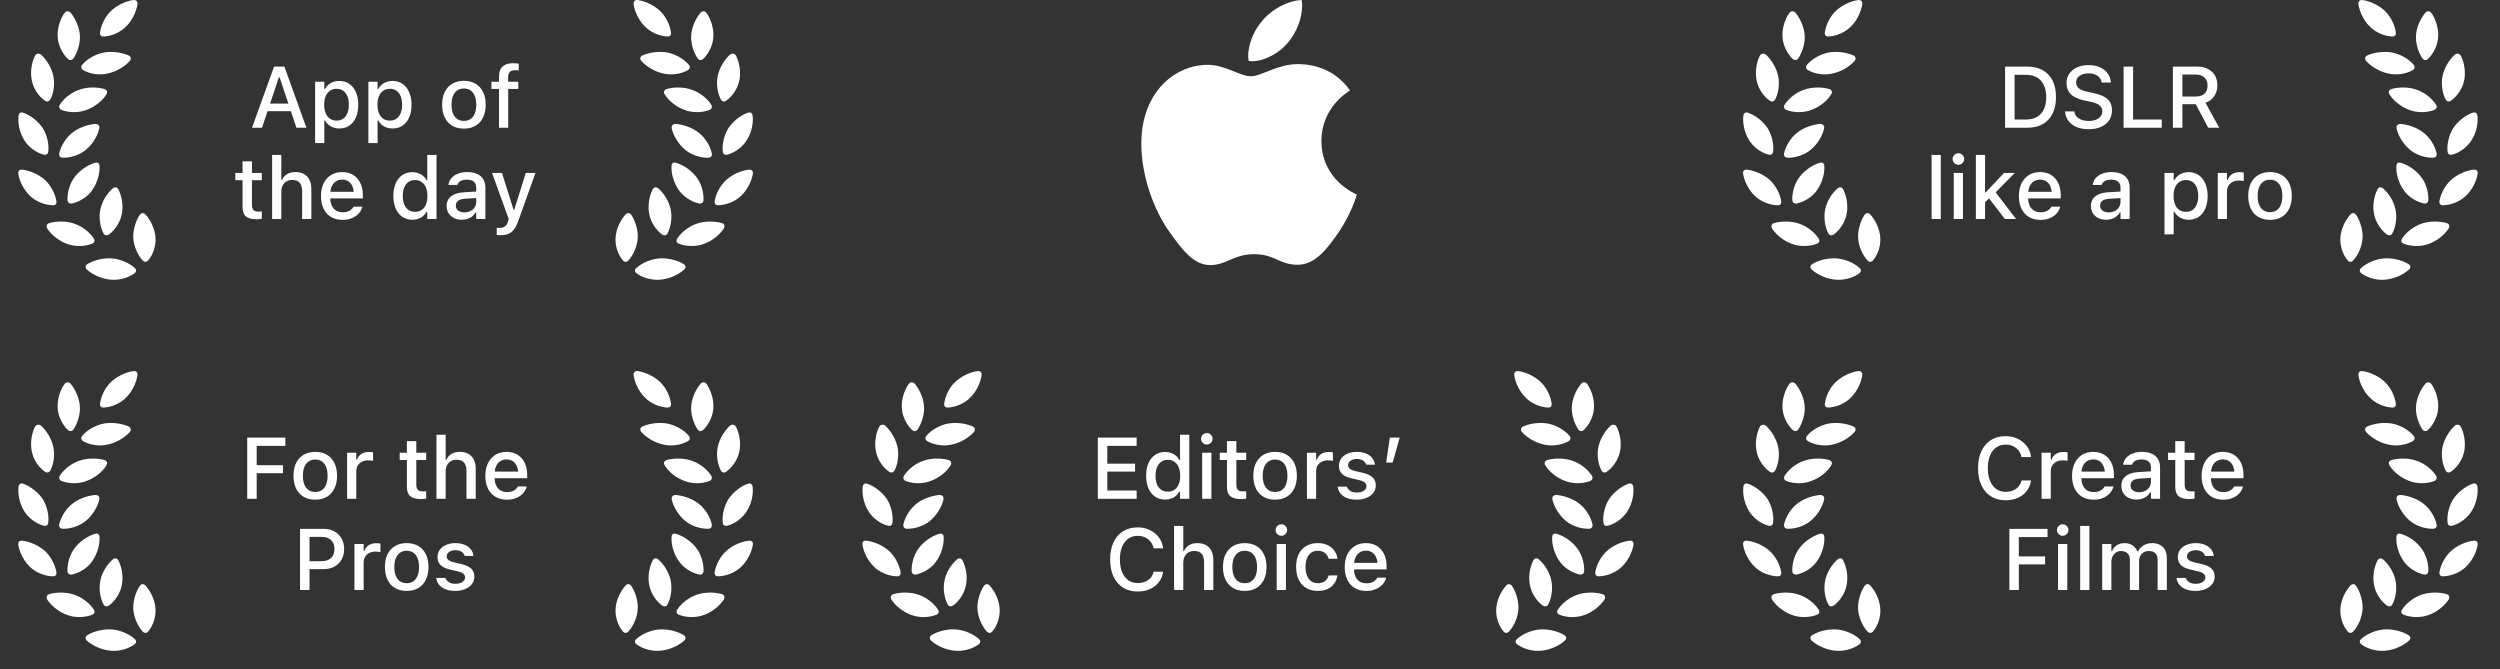
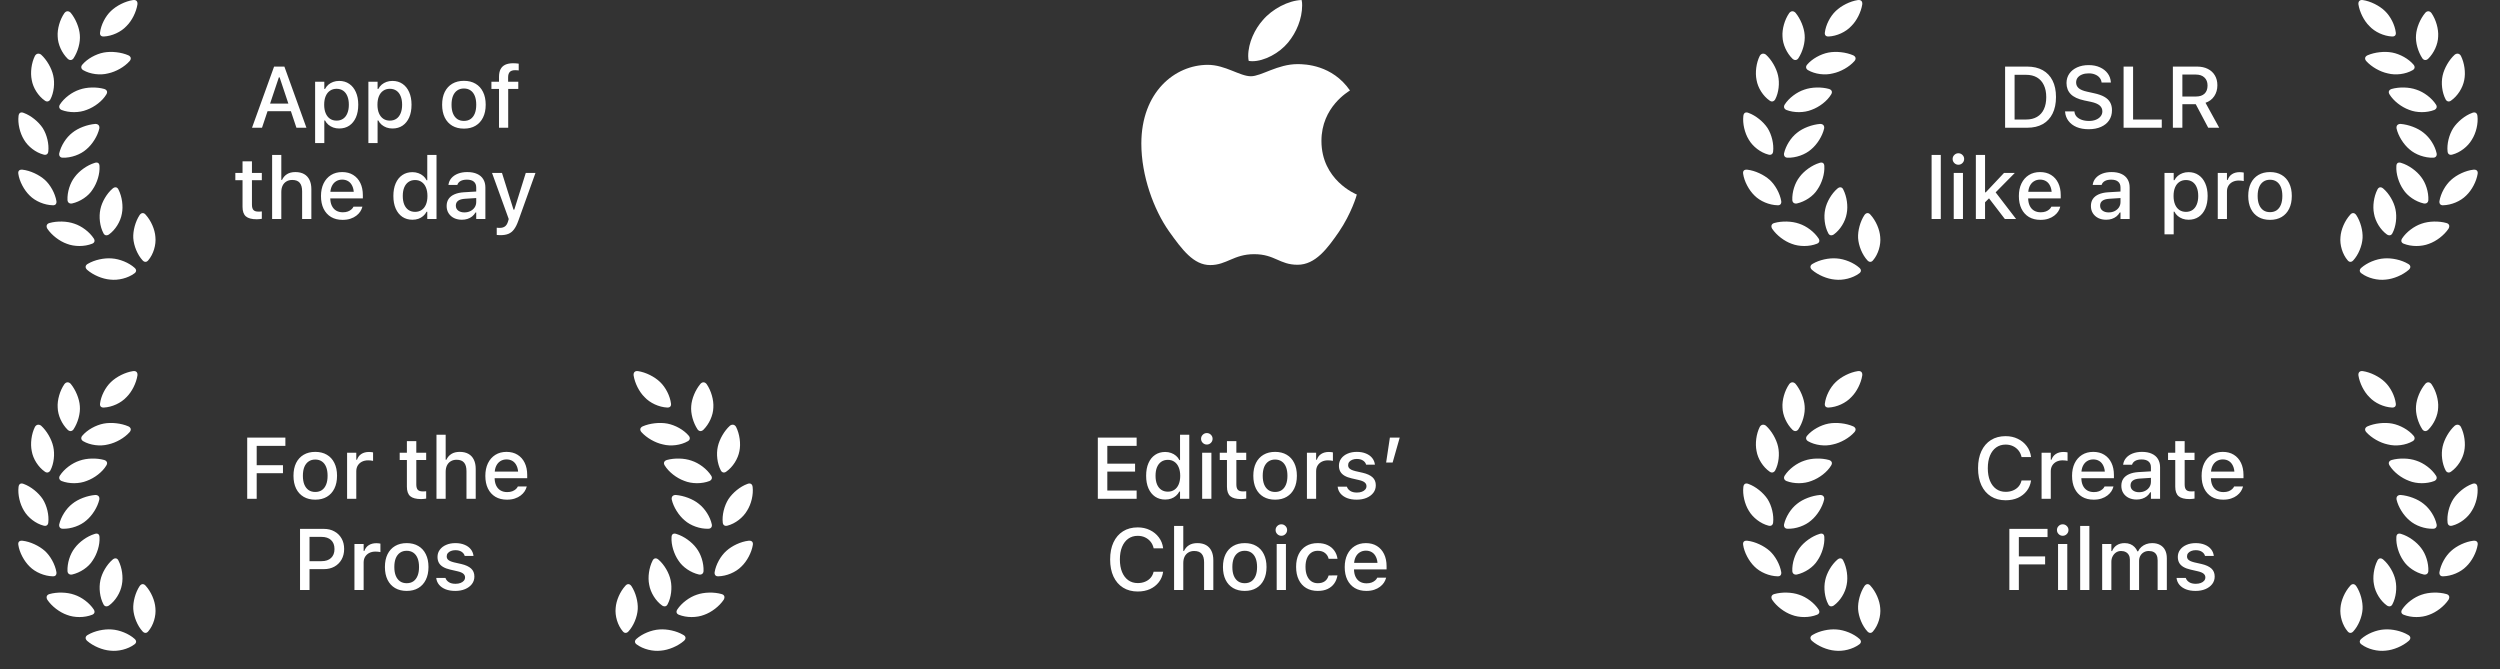
<svg xmlns="http://www.w3.org/2000/svg" width="411" height="110" viewBox="0 0 411 110" fill="none">
  <rect x="0" y="0" width="411" height="110" fill="#333333" stroke="none" />
  <path d="M18.373 42.484C17.104 42.381 15.529 42.727 14.456 43.364C14.005 43.598 13.95 44.002 14.321 44.356C15.315 45.219 16.83 45.861 18.103 45.965C19.437 46.126 21.035 45.726 22.085 44.949C22.448 44.698 22.475 44.343 22.137 44.038C21.198 43.185 19.678 42.569 18.373 42.484ZM22.951 35.359C22.263 36.397 21.85 37.92 21.91 39.132C21.989 40.408 22.598 41.899 23.453 42.815C23.745 43.13 24.107 43.13 24.372 42.793C25.222 41.805 25.687 40.26 25.547 38.948C25.464 37.722 24.832 36.275 23.954 35.305C23.633 34.919 23.239 34.946 22.951 35.359ZM12.21 36.77C11.007 36.343 9.371 36.312 8.14 36.662C7.671 36.788 7.541 37.164 7.778 37.595C8.498 38.673 9.794 39.662 11.007 40.084C12.234 40.564 13.893 40.569 15.152 40.066C15.547 39.913 15.653 39.581 15.417 39.204C14.72 38.135 13.446 37.169 12.21 36.77ZM18.489 31.019C17.551 31.828 16.752 33.194 16.505 34.393C16.227 35.66 16.417 37.236 16.998 38.323C17.184 38.727 17.55 38.781 17.912 38.547C18.958 37.802 19.813 36.436 20.036 35.125C20.287 33.898 20.064 32.326 19.483 31.176C19.297 30.736 18.884 30.66 18.489 31.019ZM3.014 28.584C3.191 29.819 3.963 31.261 4.878 32.146C5.793 33.076 7.303 33.713 8.674 33.745C9.12 33.772 9.333 33.494 9.277 33.063C9.059 31.778 8.283 30.39 7.368 29.564C6.434 28.733 4.975 28.041 3.702 27.897C3.182 27.843 2.936 28.099 3.014 28.584ZM15.543 26.787C14.321 27.16 13.025 28.094 12.286 29.096C11.509 30.084 11.04 31.585 11.096 32.892C11.124 33.309 11.43 33.529 11.857 33.448C13.182 33.152 14.557 32.245 15.226 31.153C15.97 30.08 16.439 28.557 16.36 27.326C16.36 26.814 16.044 26.608 15.543 26.787ZM11.886 21.823C10.845 22.623 10.013 23.984 9.734 25.219C9.679 25.623 9.892 25.924 10.31 25.924C11.662 25.977 13.233 25.416 14.194 24.558C15.184 23.736 16.044 22.366 16.327 21.131C16.406 20.655 16.142 20.372 15.668 20.372C14.348 20.48 12.834 21.046 11.886 21.823ZM3.047 19.069C2.903 20.308 3.265 21.858 3.935 22.95C4.599 24.1 5.891 25.088 7.155 25.411C7.572 25.537 7.888 25.358 7.939 24.927C8.083 23.705 7.725 22.155 7.028 21.055C6.331 20.003 5.086 18.993 3.911 18.566C3.437 18.364 3.098 18.539 3.047 19.069ZM13.075 14.734C11.83 15.138 10.534 16.109 9.841 17.196C9.628 17.55 9.734 17.905 10.129 18.08C11.37 18.56 13.028 18.56 14.269 18.053C15.547 17.59 16.843 16.597 17.475 15.533C17.735 15.129 17.601 14.774 17.132 14.622C15.891 14.276 14.265 14.307 13.075 14.734ZM5.742 9.19C5.162 10.349 4.966 11.93 5.217 13.152C5.436 14.45 6.291 15.789 7.369 16.539C7.707 16.795 8.074 16.696 8.283 16.337C8.869 15.232 9.036 13.66 8.752 12.416C8.478 11.185 7.679 9.819 6.764 8.988C6.392 8.705 5.974 8.782 5.742 9.19ZM17.049 8.638C15.743 8.89 14.335 9.671 13.517 10.646C13.257 10.969 13.331 11.323 13.675 11.53C14.822 12.199 16.472 12.41 17.778 12.064C19.06 11.795 20.473 10.991 21.3 10.052C21.634 9.675 21.537 9.289 21.091 9.087C19.93 8.584 18.322 8.4 17.049 8.638ZM10.585 2.155C9.841 3.224 9.4 4.774 9.483 6C9.511 7.28 10.171 8.726 11.133 9.665C11.472 9.971 11.843 9.926 12.085 9.589C12.8 8.506 13.237 6.984 13.125 5.744C13.042 4.536 12.433 3.089 11.629 2.106C11.286 1.747 10.873 1.774 10.585 2.155ZM21.863 0.012C20.59 0.206 19.149 0.929 18.243 1.805C17.309 2.685 16.589 4.127 16.445 5.362C16.394 5.788 16.631 6.022 17.076 6C18.41 5.936 19.901 5.263 20.803 4.279C21.686 3.416 22.401 1.979 22.596 0.721C22.652 0.219 22.392 -0.064 21.863 0.012Z" fill="white" />
  <path d="M41.431 21L45.06 10.947H46.321V12.71H45.848L43.075 21H41.431ZM43.179 18.283L43.618 17.029H48.195L48.634 18.283H43.179ZM48.732 21L45.966 12.71V10.947H46.753L50.376 21H48.732ZM51.805 23.522V13.434H53.317V14.626H53.435C53.579 14.347 53.765 14.11 53.992 13.915C54.225 13.72 54.489 13.569 54.787 13.462C55.084 13.355 55.409 13.302 55.762 13.302C56.398 13.302 56.951 13.464 57.42 13.79C57.889 14.11 58.251 14.563 58.507 15.148C58.767 15.729 58.897 16.416 58.897 17.21V17.224C58.897 18.023 58.769 18.715 58.514 19.3C58.258 19.881 57.896 20.331 57.427 20.652C56.958 20.968 56.403 21.125 55.762 21.125C55.414 21.125 55.089 21.072 54.787 20.965C54.485 20.854 54.218 20.7 53.985 20.505C53.753 20.31 53.57 20.076 53.435 19.802H53.317V23.522H51.805ZM55.33 19.83C55.753 19.83 56.115 19.725 56.417 19.516C56.719 19.307 56.949 19.008 57.106 18.617C57.269 18.227 57.35 17.763 57.35 17.224V17.21C57.35 16.667 57.269 16.2 57.106 15.81C56.949 15.42 56.719 15.12 56.417 14.911C56.115 14.702 55.753 14.598 55.33 14.598C54.912 14.598 54.55 14.704 54.243 14.918C53.937 15.127 53.702 15.427 53.539 15.817C53.377 16.202 53.296 16.667 53.296 17.21V17.224C53.296 17.758 53.377 18.22 53.539 18.61C53.702 19.001 53.937 19.302 54.243 19.516C54.55 19.725 54.912 19.83 55.33 19.83ZM60.563 23.522V13.434H62.075V14.626H62.193C62.337 14.347 62.523 14.11 62.75 13.915C62.983 13.72 63.247 13.569 63.544 13.462C63.842 13.355 64.167 13.302 64.52 13.302C65.156 13.302 65.709 13.464 66.178 13.79C66.647 14.11 67.009 14.563 67.265 15.148C67.525 15.729 67.655 16.416 67.655 17.21V17.224C67.655 18.023 67.527 18.715 67.272 19.3C67.016 19.881 66.654 20.331 66.185 20.652C65.716 20.968 65.161 21.125 64.52 21.125C64.171 21.125 63.846 21.072 63.544 20.965C63.242 20.854 62.975 20.7 62.743 20.505C62.511 20.31 62.328 20.076 62.193 19.802H62.075V23.522H60.563ZM64.088 19.83C64.51 19.83 64.873 19.725 65.175 19.516C65.477 19.307 65.706 19.008 65.864 18.617C66.027 18.227 66.108 17.763 66.108 17.224V17.21C66.108 16.667 66.027 16.2 65.864 15.81C65.706 15.42 65.477 15.12 65.175 14.911C64.873 14.702 64.51 14.598 64.088 14.598C63.67 14.598 63.308 14.704 63.001 14.918C62.694 15.127 62.46 15.427 62.297 15.817C62.135 16.202 62.054 16.667 62.054 17.21V17.224C62.054 17.758 62.135 18.22 62.297 18.61C62.46 19.001 62.694 19.302 63.001 19.516C63.308 19.725 63.67 19.83 64.088 19.83ZM76.267 21.146C75.529 21.146 74.89 20.988 74.351 20.673C73.817 20.357 73.406 19.906 73.118 19.321C72.83 18.731 72.686 18.032 72.686 17.224V17.21C72.686 16.397 72.83 15.698 73.118 15.113C73.411 14.528 73.824 14.077 74.358 13.762C74.897 13.446 75.533 13.288 76.267 13.288C77.005 13.288 77.642 13.446 78.176 13.762C78.71 14.073 79.121 14.523 79.409 15.113C79.702 15.698 79.848 16.397 79.848 17.21V17.224C79.848 18.032 79.702 18.731 79.409 19.321C79.121 19.906 78.71 20.357 78.176 20.673C77.647 20.988 77.01 21.146 76.267 21.146ZM76.267 19.878C76.699 19.878 77.066 19.774 77.368 19.565C77.67 19.351 77.9 19.047 78.058 18.652C78.215 18.258 78.294 17.781 78.294 17.224V17.21C78.294 16.648 78.215 16.17 78.058 15.775C77.9 15.38 77.67 15.078 77.368 14.869C77.066 14.656 76.699 14.549 76.267 14.549C75.835 14.549 75.468 14.656 75.166 14.869C74.865 15.078 74.632 15.38 74.47 15.775C74.312 16.17 74.233 16.648 74.233 17.21V17.224C74.233 17.781 74.312 18.258 74.47 18.652C74.632 19.047 74.865 19.351 75.166 19.565C75.468 19.774 75.835 19.878 76.267 19.878ZM82.036 21V14.626H80.789V13.434H82.036V12.64C82.036 12.134 82.12 11.716 82.287 11.386C82.459 11.052 82.719 10.803 83.067 10.64C83.416 10.478 83.855 10.397 84.384 10.397C84.551 10.397 84.707 10.404 84.851 10.418C84.999 10.427 85.141 10.443 85.276 10.466V11.581C85.206 11.567 85.12 11.558 85.018 11.553C84.92 11.544 84.814 11.539 84.698 11.539C84.279 11.539 83.98 11.639 83.799 11.839C83.622 12.039 83.534 12.329 83.534 12.71V13.434H85.206V14.626H83.548V21H82.036ZM42.221 36.049C41.394 36.049 40.795 35.891 40.424 35.575C40.057 35.255 39.873 34.732 39.873 34.008V29.625H38.689V28.434H39.873V26.525H41.42V28.434H43.043V29.625H41.42V33.638C41.42 34.047 41.501 34.342 41.664 34.523C41.826 34.7 42.096 34.788 42.472 34.788C42.583 34.788 42.678 34.785 42.758 34.781C42.841 34.776 42.936 34.769 43.043 34.76V35.972C42.922 35.991 42.792 36.007 42.653 36.021C42.514 36.039 42.37 36.049 42.221 36.049ZM44.737 36V25.466H46.248V29.577H46.367C46.553 29.173 46.827 28.857 47.189 28.629C47.551 28.402 48.009 28.288 48.562 28.288C49.123 28.288 49.599 28.397 49.99 28.615C50.38 28.834 50.677 29.154 50.881 29.577C51.086 29.995 51.188 30.503 51.188 31.102V36H49.669V31.458C49.669 30.826 49.537 30.357 49.272 30.05C49.012 29.739 48.603 29.584 48.046 29.584C47.679 29.584 47.361 29.665 47.092 29.828C46.822 29.985 46.613 30.213 46.465 30.51C46.321 30.803 46.248 31.154 46.248 31.562V36H44.737ZM56.323 36.146C55.585 36.146 54.951 35.988 54.421 35.673C53.892 35.352 53.483 34.899 53.195 34.314C52.912 33.729 52.77 33.037 52.77 32.238V32.231C52.77 31.442 52.912 30.752 53.195 30.162C53.483 29.572 53.887 29.112 54.407 28.782C54.932 28.453 55.545 28.288 56.246 28.288C56.952 28.288 57.559 28.446 58.065 28.762C58.576 29.077 58.968 29.521 59.242 30.092C59.516 30.659 59.653 31.323 59.653 32.085V32.614H53.536V31.534H58.901L58.176 32.538V31.931C58.176 31.393 58.093 30.947 57.925 30.594C57.763 30.236 57.538 29.969 57.25 29.793C56.962 29.616 56.63 29.528 56.253 29.528C55.877 29.528 55.541 29.621 55.243 29.807C54.951 29.988 54.718 30.257 54.547 30.615C54.379 30.972 54.296 31.411 54.296 31.931V32.538C54.296 33.035 54.379 33.459 54.547 33.812C54.714 34.165 54.951 34.435 55.257 34.621C55.568 34.806 55.935 34.899 56.358 34.899C56.683 34.899 56.962 34.855 57.194 34.767C57.431 34.674 57.623 34.56 57.772 34.425C57.925 34.291 58.03 34.158 58.086 34.028L58.114 33.973H59.577L59.563 34.035C59.498 34.286 59.384 34.537 59.221 34.788C59.059 35.034 58.843 35.259 58.573 35.464C58.309 35.668 57.988 35.833 57.612 35.958C57.24 36.084 56.811 36.146 56.323 36.146ZM67.806 36.125C67.174 36.125 66.621 35.968 66.148 35.652C65.678 35.331 65.314 34.878 65.054 34.293C64.798 33.708 64.671 33.018 64.671 32.224V32.21C64.671 31.411 64.798 30.719 65.054 30.134C65.309 29.549 65.671 29.098 66.141 28.782C66.61 28.462 67.165 28.302 67.806 28.302C68.154 28.302 68.479 28.358 68.781 28.469C69.083 28.576 69.35 28.729 69.582 28.929C69.814 29.124 69.998 29.358 70.132 29.633H70.244V25.466H71.763V36H70.244V34.809H70.132C69.984 35.083 69.796 35.32 69.568 35.519C69.341 35.714 69.078 35.865 68.781 35.972C68.484 36.074 68.159 36.125 67.806 36.125ZM68.238 34.83C68.656 34.83 69.018 34.725 69.324 34.516C69.631 34.307 69.865 34.008 70.028 33.617C70.191 33.223 70.272 32.758 70.272 32.224V32.21C70.272 31.671 70.188 31.207 70.021 30.817C69.859 30.427 69.624 30.127 69.317 29.918C69.016 29.704 68.656 29.598 68.238 29.598C67.82 29.598 67.457 29.704 67.151 29.918C66.849 30.127 66.617 30.427 66.454 30.817C66.296 31.202 66.217 31.667 66.217 32.21V32.224C66.217 32.763 66.296 33.227 66.454 33.617C66.617 34.008 66.849 34.307 67.151 34.516C67.457 34.725 67.82 34.83 68.238 34.83ZM75.936 36.125C75.458 36.125 75.028 36.035 74.648 35.854C74.272 35.668 73.974 35.406 73.756 35.066C73.538 34.727 73.428 34.33 73.428 33.875V33.861C73.428 33.406 73.538 33.018 73.756 32.698C73.979 32.377 74.299 32.127 74.717 31.945C75.14 31.76 75.651 31.648 76.25 31.611L79.044 31.444V32.51L76.459 32.677C75.939 32.709 75.556 32.821 75.309 33.011C75.063 33.197 74.94 33.459 74.94 33.798V33.812C74.94 34.156 75.073 34.428 75.337 34.628C75.602 34.823 75.936 34.92 76.341 34.92C76.717 34.92 77.051 34.846 77.344 34.697C77.641 34.544 77.873 34.34 78.04 34.084C78.208 33.824 78.291 33.532 78.291 33.206V30.824C78.291 30.406 78.161 30.088 77.901 29.869C77.646 29.646 77.265 29.535 76.759 29.535C76.336 29.535 75.99 29.609 75.721 29.758C75.456 29.907 75.279 30.116 75.191 30.385L75.177 30.406H73.721L73.728 30.357C73.788 29.939 73.953 29.577 74.223 29.27C74.497 28.959 74.854 28.718 75.296 28.546C75.742 28.374 76.25 28.288 76.821 28.288C77.458 28.288 77.996 28.39 78.438 28.594C78.883 28.794 79.22 29.084 79.448 29.465C79.68 29.841 79.796 30.294 79.796 30.824V36H78.291V34.927H78.18C78.031 35.183 77.845 35.401 77.623 35.582C77.4 35.758 77.146 35.893 76.863 35.986C76.58 36.079 76.271 36.125 75.936 36.125ZM82.27 38.661C82.177 38.661 82.077 38.657 81.97 38.647C81.864 38.643 81.761 38.636 81.664 38.626V37.435C81.738 37.444 81.82 37.451 81.908 37.456C82.001 37.461 82.089 37.463 82.172 37.463C82.525 37.463 82.811 37.379 83.029 37.212C83.248 37.05 83.412 36.778 83.524 36.397L83.635 36.007L80.891 28.434H82.528L84.666 35.255L84.193 34.474H84.771L84.304 35.255L86.436 28.434H88.031L85.217 36.286C85.003 36.889 84.766 37.363 84.506 37.707C84.246 38.055 83.937 38.301 83.58 38.445C83.222 38.589 82.785 38.661 82.27 38.661Z" fill="white" />
-   <path d="M108.39 42.484C107.084 42.569 105.587 43.185 104.626 44.038C104.287 44.343 104.315 44.698 104.677 44.949C105.727 45.726 107.325 46.126 108.659 45.965C109.932 45.861 111.447 45.219 112.441 44.356C112.831 44.002 112.775 43.598 112.307 43.364C111.233 42.727 109.658 42.381 108.39 42.484ZM103.811 35.359C103.524 34.946 103.129 34.919 102.809 35.305C101.93 36.275 101.299 37.722 101.215 38.948C101.075 40.26 101.54 41.805 102.39 42.793C102.655 43.13 103.017 43.13 103.31 42.815C104.165 41.899 104.773 40.408 104.847 39.132C104.913 37.92 104.499 36.397 103.811 35.359ZM114.552 36.77C113.339 37.169 112.043 38.135 111.346 39.204C111.109 39.581 111.216 39.913 111.61 40.066C112.869 40.569 114.528 40.564 115.755 40.084C116.968 39.662 118.259 38.673 118.98 37.595C119.216 37.164 119.11 36.788 118.622 36.662C117.391 36.312 115.756 36.343 114.552 36.77ZM108.273 31.019C107.878 30.66 107.488 30.736 107.279 31.176C106.699 32.326 106.475 33.898 106.726 35.125C106.949 36.436 107.804 37.802 108.85 38.547C109.212 38.781 109.579 38.727 109.764 38.323C110.34 37.236 110.531 35.66 110.252 34.393C110.006 33.194 109.211 31.828 108.273 31.019ZM123.766 28.584C123.845 28.099 123.576 27.843 123.061 27.897C121.787 28.041 120.328 28.733 119.418 29.564C118.479 30.39 117.703 31.778 117.485 33.063C117.429 33.494 117.666 33.772 118.088 33.745C119.459 33.713 120.964 33.076 121.88 32.146C122.818 31.261 123.566 29.819 123.766 28.584ZM111.219 26.787C110.718 26.608 110.402 26.814 110.402 27.326C110.323 28.557 110.793 30.08 111.536 31.153C112.228 32.245 113.581 33.152 114.905 33.448C115.332 33.529 115.634 33.309 115.662 32.892C115.717 31.585 115.248 30.084 114.477 29.096C113.733 28.094 112.441 27.16 111.219 26.787ZM114.877 21.823C113.928 21.046 112.414 20.48 111.094 20.372C110.621 20.372 110.356 20.655 110.435 21.131C110.718 22.366 111.578 23.736 112.568 24.558C113.53 25.416 115.1 25.977 116.452 25.924C116.865 25.924 117.102 25.623 117.023 25.219C116.767 23.984 115.912 22.623 114.877 21.823ZM123.734 19.069C123.683 18.539 123.325 18.364 122.852 18.566C121.676 18.993 120.454 20.003 119.757 21.055C119.06 22.155 118.679 23.705 118.823 24.927C118.874 25.358 119.19 25.537 119.608 25.411C120.871 25.088 122.158 24.1 122.823 22.95C123.515 21.858 123.878 20.308 123.734 19.069ZM113.687 14.734C112.497 14.307 110.871 14.276 109.631 14.622C109.162 14.774 109.027 15.129 109.287 15.533C109.942 16.597 111.215 17.59 112.493 18.053C113.734 18.56 115.393 18.56 116.633 18.08C117.023 17.905 117.153 17.55 116.916 17.196C116.224 16.109 114.932 15.138 113.687 14.734ZM121.015 9.19C120.788 8.782 120.37 8.705 119.999 8.988C119.083 9.819 118.284 11.185 118.01 12.416C117.726 13.66 117.917 15.232 118.502 16.337C118.688 16.696 119.055 16.795 119.394 16.539C120.472 15.789 121.322 14.45 121.563 13.152C121.814 11.93 121.596 10.349 121.015 9.19ZM109.714 8.638C108.441 8.4 106.833 8.584 105.671 9.087C105.225 9.289 105.128 9.675 105.462 10.052C106.312 10.991 107.702 11.795 108.985 12.064C110.29 12.41 111.94 12.199 113.087 11.53C113.449 11.323 113.5 10.969 113.24 10.646C112.427 9.671 111.02 8.89 109.714 8.638ZM116.178 2.155C115.89 1.774 115.477 1.747 115.156 2.106C114.329 3.089 113.72 4.536 113.637 5.744C113.525 6.984 113.962 8.506 114.678 9.589C114.919 9.926 115.291 9.971 115.629 9.665C116.586 8.726 117.246 7.28 117.274 6C117.358 4.774 116.916 3.224 116.178 2.155ZM104.899 0.012C104.393 -0.064 104.11 0.219 104.166 0.721C104.361 1.979 105.077 3.416 105.959 4.279C106.861 5.263 108.352 5.936 109.686 6C110.132 6.022 110.364 5.788 110.313 5.362C110.168 4.127 109.448 2.685 108.519 1.805C107.613 0.929 106.173 0.206 104.899 0.012Z" fill="white" />
  <path d="M213.322 10.541C210.03 10.541 207.37 12.536 205.647 12.536C203.822 12.536 201.434 10.66 198.569 10.66C193.145 10.66 187.636 15.146 187.636 23.605C187.636 28.893 189.665 34.453 192.19 38.035C194.356 41.071 196.232 43.578 198.961 43.578C201.656 43.578 202.833 41.787 206.176 41.787C209.587 41.787 210.337 43.527 213.322 43.527C216.273 43.527 218.234 40.832 220.093 38.154C222.174 35.101 223.044 32.116 223.061 31.98C222.89 31.912 217.245 29.609 217.245 23.162C217.245 17.568 221.697 15.06 221.935 14.873C219.019 10.66 214.55 10.541 213.322 10.541ZM211.77 6.976C213.117 5.339 214.073 3.121 214.073 0.87C214.073 0.563 214.056 0.256 213.987 0C211.804 0.085 209.16 1.467 207.591 3.326C206.346 4.725 205.203 6.976 205.203 9.227C205.203 9.551 205.255 9.892 205.289 10.012C205.425 10.029 205.647 10.063 205.869 10.063C207.847 10.063 210.32 8.75 211.77 6.976Z" fill="white" />
  <path d="M301.932 42.484C300.664 42.381 299.089 42.727 298.015 43.364C297.565 43.598 297.509 44.002 297.881 44.356C298.875 45.219 300.39 45.861 301.663 45.965C302.997 46.126 304.595 45.726 305.645 44.949C306.007 44.698 306.035 44.343 305.696 44.038C304.757 43.185 303.238 42.569 301.932 42.484ZM306.51 35.359C305.823 36.397 305.409 37.92 305.47 39.132C305.549 40.408 306.157 41.899 307.012 42.815C307.305 43.13 307.667 43.13 307.931 42.793C308.782 41.805 309.246 40.26 309.107 38.948C309.023 37.722 308.391 36.275 307.513 35.305C307.193 34.919 306.798 34.946 306.51 35.359ZM295.77 36.77C294.566 36.343 292.931 36.312 291.699 36.662C291.231 36.788 291.101 37.164 291.337 37.595C292.058 38.673 293.354 39.662 294.567 40.084C295.794 40.564 297.452 40.569 298.711 40.066C299.106 39.913 299.213 39.581 298.976 39.204C298.279 38.135 297.006 37.169 295.77 36.77ZM302.049 31.019C301.11 31.828 300.311 33.194 300.065 34.393C299.786 35.66 299.977 37.236 300.557 38.323C300.743 38.727 301.11 38.781 301.472 38.547C302.517 37.802 303.372 36.436 303.595 35.125C303.846 33.898 303.623 32.326 303.042 31.176C302.857 30.736 302.444 30.66 302.049 31.019ZM286.574 28.584C286.751 29.819 287.522 31.261 288.438 32.146C289.353 33.076 290.863 33.713 292.234 33.745C292.679 33.772 292.893 33.494 292.837 33.063C292.619 31.778 291.843 30.39 290.927 29.564C289.993 28.733 288.534 28.041 287.261 27.897C286.741 27.843 286.495 28.099 286.574 28.584ZM299.102 26.787C297.881 27.16 296.584 28.094 295.845 29.096C295.069 30.084 294.6 31.585 294.656 32.892C294.683 33.309 294.99 33.529 295.417 33.448C296.741 33.152 298.116 32.245 298.786 31.153C299.529 30.08 299.998 28.557 299.919 27.326C299.919 26.814 299.604 26.608 299.102 26.787ZM295.445 21.823C294.405 22.623 293.573 23.984 293.294 25.219C293.238 25.623 293.452 25.924 293.87 25.924C295.222 25.977 296.792 25.416 297.754 24.558C298.744 23.736 299.603 22.366 299.887 21.131C299.966 20.655 299.701 20.372 299.228 20.372C297.908 20.48 296.393 21.046 295.445 21.823ZM286.607 19.069C286.462 20.308 286.825 21.858 287.494 22.95C288.159 24.1 289.45 25.088 290.714 25.411C291.132 25.537 291.448 25.358 291.499 24.927C291.643 23.705 291.285 22.155 290.588 21.055C289.891 20.003 288.646 18.993 287.47 18.566C286.997 18.364 286.658 18.539 286.607 19.069ZM296.635 14.734C295.389 15.138 294.093 16.109 293.401 17.196C293.187 17.55 293.294 17.905 293.689 18.08C294.929 18.56 296.588 18.56 297.829 18.053C299.107 17.59 300.403 16.597 301.035 15.533C301.295 15.129 301.16 14.774 300.691 14.622C299.451 14.276 297.824 14.307 296.635 14.734ZM289.302 9.19C288.721 10.349 288.526 11.93 288.777 13.152C288.995 14.45 289.85 15.789 290.928 16.539C291.267 16.795 291.634 16.696 291.843 16.337C292.428 15.232 292.596 13.66 292.312 12.416C292.038 11.185 291.239 9.819 290.323 8.988C289.952 8.705 289.534 8.782 289.302 9.19ZM300.608 8.638C299.302 8.89 297.894 9.671 297.077 10.646C296.817 10.969 296.891 11.323 297.235 11.53C298.382 12.199 300.031 12.41 301.337 12.064C302.62 11.795 304.033 10.991 304.86 10.052C305.194 9.675 305.096 9.289 304.651 9.087C303.489 8.584 301.881 8.4 300.608 8.638ZM294.144 2.155C293.401 3.224 292.959 4.774 293.043 6C293.071 7.28 293.731 8.726 294.692 9.665C295.031 9.971 295.403 9.926 295.644 9.589C296.36 8.506 296.796 6.984 296.685 5.744C296.601 4.536 295.993 3.089 295.189 2.106C294.845 1.747 294.432 1.774 294.144 2.155ZM305.422 0.012C304.149 0.206 302.709 0.929 301.803 1.805C300.869 2.685 300.149 4.127 300.004 5.362C299.953 5.788 300.19 6.022 300.636 6C301.97 5.936 303.461 5.263 304.362 4.279C305.245 3.416 305.961 1.979 306.156 0.721C306.212 0.219 305.952 -0.064 305.422 0.012Z" fill="white" />
  <path d="M329.638 21V10.947H333.267C334.266 10.947 335.118 11.145 335.824 11.539C336.53 11.934 337.069 12.503 337.44 13.246C337.817 13.989 338.005 14.888 338.005 15.942V15.956C338.005 17.02 337.817 17.928 337.44 18.68C337.069 19.433 336.53 20.008 335.824 20.408C335.123 20.803 334.271 21 333.267 21H329.638ZM331.198 19.648H333.093C333.795 19.648 334.391 19.505 334.884 19.216C335.381 18.929 335.757 18.511 336.012 17.962C336.272 17.415 336.402 16.753 336.402 15.977V15.963C336.402 15.192 336.27 14.533 336.005 13.985C335.745 13.437 335.369 13.018 334.877 12.731C334.384 12.443 333.79 12.299 333.093 12.299H331.198V19.648ZM343.37 21.244C342.613 21.244 341.953 21.125 341.391 20.889C340.829 20.647 340.386 20.313 340.061 19.885C339.736 19.458 339.55 18.963 339.503 18.401L339.496 18.311H341.036L341.043 18.387C341.076 18.689 341.194 18.952 341.398 19.175C341.607 19.398 341.886 19.572 342.234 19.697C342.587 19.823 342.989 19.885 343.44 19.885C343.862 19.885 344.238 19.818 344.568 19.683C344.898 19.549 345.156 19.363 345.341 19.126C345.532 18.889 345.627 18.617 345.627 18.311V18.304C345.627 17.918 345.481 17.598 345.188 17.343C344.896 17.087 344.417 16.887 343.753 16.743L342.652 16.514C341.635 16.295 340.894 15.949 340.43 15.475C339.965 14.997 339.733 14.386 339.733 13.643V13.636C339.738 13.056 339.893 12.545 340.2 12.104C340.511 11.662 340.941 11.319 341.489 11.072C342.037 10.826 342.666 10.703 343.377 10.703C344.087 10.703 344.707 10.826 345.237 11.072C345.771 11.314 346.191 11.644 346.498 12.062C346.809 12.48 346.983 12.951 347.02 13.476L347.027 13.567H345.502L345.488 13.476C345.446 13.202 345.332 12.958 345.146 12.745C344.965 12.531 344.721 12.364 344.415 12.243C344.113 12.117 343.76 12.057 343.356 12.062C342.966 12.062 342.617 12.122 342.311 12.243C342.004 12.359 341.761 12.528 341.579 12.752C341.403 12.974 341.315 13.244 341.315 13.56V13.567C341.315 13.938 341.456 14.249 341.74 14.5C342.028 14.746 342.494 14.939 343.14 15.078L344.241 15.322C344.942 15.471 345.511 15.668 345.948 15.914C346.384 16.16 346.702 16.465 346.902 16.827C347.106 17.185 347.209 17.612 347.209 18.109V18.116C347.209 18.757 347.051 19.312 346.735 19.781C346.424 20.245 345.98 20.605 345.404 20.861C344.828 21.116 344.15 21.244 343.37 21.244ZM349.118 21V10.947H350.679V19.648H355.395V21H349.118ZM357.221 21V10.947H361.185C361.873 10.947 362.467 11.075 362.969 11.33C363.47 11.581 363.856 11.936 364.125 12.396C364.399 12.851 364.536 13.39 364.536 14.012V14.026C364.536 14.704 364.364 15.301 364.021 15.817C363.677 16.328 363.199 16.688 362.585 16.897L364.836 21H363.031L360.983 17.134C360.969 17.134 360.955 17.134 360.941 17.134C360.927 17.134 360.913 17.134 360.9 17.134H358.782V21H357.221ZM358.782 15.866H361.032C361.631 15.866 362.095 15.71 362.425 15.399C362.755 15.083 362.92 14.639 362.92 14.068V14.054C362.92 13.497 362.748 13.058 362.404 12.738C362.065 12.417 361.592 12.257 360.983 12.257H358.782V15.866ZM317.555 36V25.466H319.067V36H317.555ZM321.193 36V28.434H322.711V36H321.193ZM321.959 27.083C321.699 27.083 321.476 26.99 321.29 26.804C321.104 26.618 321.012 26.395 321.012 26.135C321.012 25.875 321.104 25.654 321.29 25.473C321.476 25.288 321.699 25.195 321.959 25.195C322.219 25.195 322.442 25.288 322.628 25.473C322.814 25.654 322.906 25.875 322.906 26.135C322.906 26.395 322.814 26.618 322.628 26.804C322.442 26.99 322.219 27.083 321.959 27.083ZM324.83 36V25.466H326.342V36H324.83ZM329.595 36L326.878 32.454L328 31.514L331.441 36H329.595ZM326.196 33.401L326.133 31.618H326.46L329.456 28.434H331.232L327.819 31.89L327.234 32.37L326.196 33.401ZM335.455 36.146C334.717 36.146 334.083 35.988 333.553 35.673C333.024 35.352 332.615 34.899 332.327 34.314C332.044 33.729 331.902 33.037 331.902 32.238V32.231C331.902 31.442 332.044 30.752 332.327 30.162C332.615 29.572 333.019 29.112 333.539 28.782C334.064 28.453 334.677 28.288 335.378 28.288C336.084 28.288 336.69 28.446 337.197 28.762C337.708 29.077 338.1 29.521 338.374 30.092C338.648 30.659 338.785 31.323 338.785 32.085V32.614H332.668V31.534H338.033L337.308 32.538V31.931C337.308 31.393 337.225 30.947 337.057 30.594C336.895 30.236 336.669 29.969 336.382 29.793C336.094 29.616 335.762 29.528 335.385 29.528C335.009 29.528 334.672 29.621 334.375 29.807C334.083 29.988 333.85 30.257 333.678 30.615C333.511 30.972 333.428 31.411 333.428 31.931V32.538C333.428 33.035 333.511 33.459 333.678 33.812C333.846 34.165 334.083 34.435 334.389 34.621C334.7 34.806 335.067 34.899 335.49 34.899C335.815 34.899 336.094 34.855 336.326 34.767C336.563 34.674 336.755 34.56 336.904 34.425C337.057 34.291 337.162 34.158 337.218 34.028L337.245 33.973H338.708L338.694 34.035C338.629 34.286 338.516 34.537 338.353 34.788C338.191 35.034 337.975 35.259 337.705 35.464C337.44 35.668 337.12 35.833 336.744 35.958C336.372 36.084 335.943 36.146 335.455 36.146ZM346.255 36.125C345.776 36.125 345.347 36.035 344.966 35.854C344.59 35.668 344.293 35.406 344.074 35.066C343.856 34.727 343.747 34.33 343.747 33.875V33.861C343.747 33.406 343.856 33.018 344.074 32.698C344.297 32.377 344.618 32.127 345.036 31.945C345.458 31.76 345.969 31.648 346.568 31.611L349.362 31.444V32.51L346.777 32.677C346.257 32.709 345.874 32.821 345.628 33.011C345.382 33.197 345.259 33.459 345.259 33.798V33.812C345.259 34.156 345.391 34.428 345.656 34.628C345.92 34.823 346.255 34.92 346.659 34.92C347.035 34.92 347.369 34.846 347.662 34.697C347.959 34.544 348.192 34.34 348.359 34.084C348.526 33.824 348.61 33.532 348.61 33.206V30.824C348.61 30.406 348.48 30.088 348.219 29.869C347.964 29.646 347.583 29.535 347.077 29.535C346.654 29.535 346.308 29.609 346.039 29.758C345.774 29.907 345.598 30.116 345.509 30.385L345.495 30.406H344.039L344.046 30.357C344.107 29.939 344.272 29.577 344.541 29.27C344.815 28.959 345.173 28.718 345.614 28.546C346.06 28.374 346.568 28.288 347.14 28.288C347.776 28.288 348.315 28.39 348.756 28.594C349.202 28.794 349.538 29.084 349.766 29.465C349.998 29.841 350.114 30.294 350.114 30.824V36H348.61V34.927H348.498C348.349 35.183 348.164 35.401 347.941 35.582C347.718 35.758 347.465 35.893 347.181 35.986C346.898 36.079 346.589 36.125 346.255 36.125ZM355.842 38.522V28.434H357.354V29.625H357.473C357.617 29.347 357.802 29.11 358.03 28.915C358.262 28.72 358.527 28.569 358.824 28.462C359.121 28.355 359.447 28.302 359.8 28.302C360.436 28.302 360.989 28.464 361.458 28.79C361.927 29.11 362.289 29.563 362.544 30.148C362.804 30.729 362.935 31.416 362.935 32.21V32.224C362.935 33.023 362.807 33.715 362.551 34.3C362.296 34.881 361.934 35.331 361.465 35.652C360.995 35.968 360.44 36.125 359.8 36.125C359.451 36.125 359.126 36.072 358.824 35.965C358.522 35.854 358.255 35.7 358.023 35.505C357.791 35.31 357.607 35.076 357.473 34.802H357.354V38.522H355.842ZM359.368 34.83C359.79 34.83 360.152 34.725 360.454 34.516C360.756 34.307 360.986 34.008 361.144 33.617C361.307 33.227 361.388 32.763 361.388 32.224V32.21C361.388 31.667 361.307 31.2 361.144 30.81C360.986 30.42 360.756 30.12 360.454 29.911C360.152 29.702 359.79 29.598 359.368 29.598C358.95 29.598 358.587 29.704 358.281 29.918C357.974 30.127 357.74 30.427 357.577 30.817C357.415 31.202 357.333 31.667 357.333 32.21V32.224C357.333 32.758 357.415 33.22 357.577 33.61C357.74 34.001 357.974 34.303 358.281 34.516C358.587 34.725 358.95 34.83 359.368 34.83ZM364.6 36V28.434H366.112V29.577H366.231C366.365 29.173 366.602 28.859 366.941 28.636C367.285 28.413 367.707 28.302 368.209 28.302C368.334 28.302 368.458 28.309 368.578 28.323C368.699 28.337 368.797 28.353 368.871 28.372V29.765C368.736 29.737 368.602 29.716 368.467 29.702C368.337 29.688 368.2 29.681 368.056 29.681C367.67 29.681 367.331 29.756 367.039 29.904C366.751 30.053 366.523 30.262 366.356 30.531C366.193 30.796 366.112 31.112 366.112 31.479V36H364.6ZM373.191 36.146C372.453 36.146 371.814 35.988 371.275 35.673C370.741 35.357 370.33 34.906 370.042 34.321C369.754 33.731 369.61 33.032 369.61 32.224V32.21C369.61 31.397 369.754 30.698 370.042 30.113C370.335 29.528 370.748 29.077 371.282 28.762C371.821 28.446 372.457 28.288 373.191 28.288C373.929 28.288 374.566 28.446 375.1 28.762C375.634 29.073 376.045 29.523 376.333 30.113C376.626 30.698 376.772 31.397 376.772 32.21V32.224C376.772 33.032 376.626 33.731 376.333 34.321C376.045 34.906 375.634 35.357 375.1 35.673C374.57 35.988 373.934 36.146 373.191 36.146ZM373.191 34.878C373.623 34.878 373.99 34.774 374.292 34.565C374.594 34.351 374.823 34.047 374.981 33.652C375.139 33.258 375.218 32.781 375.218 32.224V32.21C375.218 31.648 375.139 31.17 374.981 30.775C374.823 30.38 374.594 30.078 374.292 29.869C373.99 29.656 373.623 29.549 373.191 29.549C372.759 29.549 372.392 29.656 372.09 29.869C371.788 30.078 371.556 30.38 371.394 30.775C371.236 31.17 371.157 31.648 371.157 32.21V32.224C371.157 32.781 371.236 33.258 371.394 33.652C371.556 34.047 371.788 34.351 372.09 34.565C372.392 34.774 372.759 34.878 373.191 34.878Z" fill="white" />
  <path d="M391.949 42.484C390.643 42.569 389.147 43.185 388.185 44.038C387.846 44.343 387.874 44.698 388.236 44.949C389.286 45.726 390.885 46.126 392.218 45.965C393.492 45.861 395.006 45.219 396.001 44.356C396.391 44.002 396.335 43.598 395.866 43.364C394.793 42.727 393.218 42.381 391.949 42.484ZM387.371 35.359C387.083 34.946 386.689 34.919 386.368 35.305C385.49 36.275 384.858 37.722 384.774 38.948C384.635 40.26 385.1 41.805 385.95 42.793C386.215 43.13 386.577 43.13 386.869 42.815C387.724 41.899 388.333 40.408 388.407 39.132C388.472 37.92 388.059 36.397 387.371 35.359ZM398.111 36.77C396.899 37.169 395.602 38.135 394.905 39.204C394.668 39.581 394.775 39.913 395.17 40.066C396.429 40.569 398.088 40.564 399.315 40.084C400.527 39.662 401.819 38.673 402.539 37.595C402.776 37.164 402.669 36.788 402.182 36.662C400.951 36.312 399.315 36.343 398.111 36.77ZM391.832 31.019C391.438 30.66 391.048 30.736 390.839 31.176C390.258 32.326 390.035 33.898 390.286 35.125C390.509 36.436 391.364 37.802 392.409 38.547C392.771 38.781 393.138 38.727 393.324 38.323C393.9 37.236 394.091 35.66 393.812 34.393C393.565 33.194 392.771 31.828 391.832 31.019ZM407.326 28.584C407.405 28.099 407.135 27.843 406.62 27.897C405.347 28.041 403.888 28.733 402.977 29.564C402.039 30.39 401.263 31.778 401.044 33.063C400.989 33.494 401.225 33.772 401.648 33.745C403.018 33.713 404.524 33.076 405.439 32.146C406.378 31.261 407.126 29.819 407.326 28.584ZM394.779 26.787C394.278 26.608 393.962 26.814 393.962 27.326C393.883 28.557 394.352 30.08 395.096 31.153C395.788 32.245 397.14 33.152 398.464 33.448C398.892 33.529 399.193 33.309 399.221 32.892C399.277 31.585 398.808 30.084 398.036 29.096C397.292 28.094 396.001 27.16 394.779 26.787ZM398.436 21.823C397.488 21.046 395.973 20.48 394.654 20.372C394.18 20.372 393.916 20.655 393.994 21.131C394.278 22.366 395.138 23.736 396.127 24.558C397.089 25.416 398.66 25.977 400.012 25.924C400.425 25.924 400.662 25.623 400.583 25.219C400.327 23.984 399.472 22.623 398.436 21.823ZM407.293 19.069C407.242 18.539 406.885 18.364 406.411 18.566C405.236 18.993 404.014 20.003 403.317 21.055C402.62 22.155 402.239 23.705 402.383 24.927C402.434 25.358 402.749 25.537 403.167 25.411C404.431 25.088 405.718 24.1 406.382 22.95C407.075 21.858 407.437 20.308 407.293 19.069ZM397.247 14.734C396.057 14.307 394.431 14.276 393.19 14.622C392.721 14.774 392.587 15.129 392.847 15.533C393.502 16.597 394.775 17.59 396.053 18.053C397.293 18.56 398.952 18.56 400.193 18.08C400.583 17.905 400.713 17.55 400.476 17.196C399.783 16.109 398.492 15.138 397.247 14.734ZM404.575 9.19C404.347 8.782 403.93 8.705 403.558 8.988C402.643 9.819 401.844 11.185 401.569 12.416C401.286 13.66 401.476 15.232 402.062 16.337C402.248 16.696 402.614 16.795 402.953 16.539C404.031 15.789 404.881 14.45 405.123 13.152C405.374 11.93 405.156 10.349 404.575 9.19ZM393.273 8.638C392 8.4 390.392 8.584 389.231 9.087C388.785 9.289 388.688 9.675 389.022 10.052C389.872 10.991 391.261 11.795 392.544 12.064C393.85 12.41 395.499 12.199 396.647 11.53C397.009 11.323 397.06 10.969 396.8 10.646C395.987 9.671 394.579 8.89 393.273 8.638ZM399.737 2.155C399.449 1.774 399.036 1.747 398.716 2.106C397.889 3.089 397.28 4.536 397.196 5.744C397.085 6.984 397.522 8.506 398.237 9.589C398.479 9.926 398.85 9.971 399.189 9.665C400.146 8.726 400.806 7.28 400.834 6C400.917 4.774 400.476 3.224 399.737 2.155ZM388.459 0.012C387.953 -0.064 387.67 0.219 387.725 0.721C387.921 1.979 388.636 3.416 389.519 4.279C390.42 5.263 391.912 5.936 393.245 6C393.691 6.022 393.923 5.788 393.872 5.362C393.728 4.127 393.008 2.685 392.079 1.805C391.173 0.929 389.732 0.206 388.459 0.012Z" fill="white" />
  <path d="M18.373 103.484C17.104 103.381 15.529 103.727 14.456 104.365C14.005 104.598 13.95 105.002 14.321 105.356C15.315 106.219 16.83 106.861 18.103 106.965C19.437 107.126 21.035 106.727 22.085 105.949C22.448 105.698 22.475 105.344 22.137 105.038C21.198 104.185 19.678 103.57 18.373 103.484ZM22.951 96.359C22.263 97.397 21.85 98.92 21.91 100.132C21.989 101.408 22.598 102.899 23.453 103.815C23.745 104.13 24.107 104.13 24.372 103.793C25.222 102.805 25.687 101.26 25.547 99.948C25.464 98.722 24.832 97.275 23.954 96.305C23.633 95.919 23.239 95.946 22.951 96.359ZM12.21 97.77C11.007 97.343 9.371 97.312 8.14 97.662C7.671 97.788 7.541 98.165 7.778 98.595C8.498 99.674 9.794 100.662 11.007 101.084C12.234 101.565 13.893 101.569 15.152 101.066C15.547 100.914 15.653 100.581 15.417 100.204C14.72 99.135 13.446 98.17 12.21 97.77ZM18.489 92.019C17.551 92.828 16.752 94.194 16.505 95.393C16.227 96.66 16.417 98.236 16.998 99.323C17.184 99.727 17.55 99.781 17.912 99.547C18.958 98.802 19.813 97.436 20.036 96.125C20.287 94.898 20.064 93.326 19.483 92.177C19.297 91.737 18.884 91.66 18.489 92.019ZM3.014 89.584C3.191 90.819 3.963 92.261 4.878 93.146C5.793 94.076 7.303 94.714 8.674 94.745C9.12 94.772 9.333 94.494 9.277 94.063C9.059 92.778 8.283 91.39 7.368 90.564C6.434 89.733 4.975 89.041 3.702 88.897C3.182 88.843 2.936 89.099 3.014 89.584ZM15.543 87.787C14.321 88.16 13.025 89.095 12.286 90.097C11.509 91.085 11.04 92.585 11.096 93.892C11.124 94.31 11.43 94.529 11.857 94.449C13.182 94.152 14.557 93.245 15.226 92.153C15.97 91.08 16.439 89.557 16.36 88.326C16.36 87.814 16.044 87.608 15.543 87.787ZM11.886 82.823C10.845 83.623 10.013 84.984 9.734 86.219C9.679 86.623 9.892 86.924 10.31 86.924C11.662 86.978 13.233 86.416 14.194 85.558C15.184 84.736 16.044 83.366 16.327 82.131C16.406 81.655 16.142 81.372 15.668 81.372C14.348 81.48 12.834 82.046 11.886 82.823ZM3.047 80.069C2.903 81.308 3.265 82.858 3.935 83.95C4.599 85.1 5.891 86.088 7.155 86.412C7.572 86.537 7.888 86.358 7.939 85.927C8.083 84.705 7.725 83.155 7.028 82.055C6.331 81.004 5.086 79.993 3.911 79.566C3.437 79.364 3.098 79.539 3.047 80.069ZM13.075 75.734C11.83 76.139 10.534 77.109 9.841 78.196C9.628 78.55 9.734 78.905 10.129 79.08C11.37 79.561 13.028 79.561 14.269 79.053C15.547 78.59 16.843 77.597 17.475 76.533C17.735 76.129 17.601 75.775 17.132 75.622C15.891 75.276 14.265 75.308 13.075 75.734ZM5.742 70.19C5.162 71.349 4.966 72.93 5.217 74.152C5.436 75.45 6.291 76.789 7.369 77.539C7.707 77.795 8.074 77.696 8.283 77.337C8.869 76.232 9.036 74.66 8.752 73.416C8.478 72.185 7.679 70.819 6.764 69.988C6.392 69.706 5.974 69.782 5.742 70.19ZM17.049 69.638C15.743 69.89 14.335 70.671 13.517 71.646C13.257 71.969 13.331 72.323 13.675 72.53C14.822 73.199 16.472 73.41 17.778 73.064C19.06 72.795 20.473 71.991 21.3 71.052C21.634 70.675 21.537 70.289 21.091 70.087C19.93 69.584 18.322 69.4 17.049 69.638ZM10.585 63.155C9.841 64.224 9.4 65.774 9.483 67C9.511 68.28 10.171 69.727 11.133 70.665C11.472 70.971 11.843 70.926 12.085 70.589C12.8 69.506 13.237 67.984 13.125 66.744C13.042 65.536 12.433 64.089 11.629 63.106C11.286 62.747 10.873 62.774 10.585 63.155ZM21.863 61.013C20.59 61.206 19.149 61.929 18.243 62.805C17.309 63.685 16.589 65.127 16.445 66.362C16.394 66.789 16.631 67.022 17.076 67C18.41 66.937 19.901 66.263 20.803 65.279C21.686 64.417 22.401 62.979 22.596 61.721C22.652 61.219 22.392 60.936 21.863 61.013Z" fill="white" />
  <path d="M40.64 82V71.947H46.917V73.299H42.2V76.475H46.52V77.792H42.2V82H40.64ZM51.829 82.146C51.09 82.146 50.452 81.989 49.913 81.673C49.379 81.357 48.968 80.906 48.68 80.321C48.392 79.731 48.248 79.032 48.248 78.224V78.21C48.248 77.397 48.392 76.698 48.68 76.113C48.972 75.528 49.386 75.078 49.92 74.762C50.459 74.446 51.095 74.288 51.829 74.288C52.567 74.288 53.204 74.446 53.738 74.762C54.272 75.073 54.683 75.523 54.971 76.113C55.263 76.698 55.41 77.397 55.41 78.21V78.224C55.41 79.032 55.263 79.731 54.971 80.321C54.683 80.906 54.272 81.357 53.738 81.673C53.208 81.989 52.572 82.146 51.829 82.146ZM51.829 80.879C52.261 80.879 52.628 80.774 52.93 80.565C53.231 80.351 53.461 80.047 53.619 79.652C53.777 79.258 53.856 78.781 53.856 78.224V78.21C53.856 77.648 53.777 77.17 53.619 76.775C53.461 76.38 53.231 76.078 52.93 75.869C52.628 75.656 52.261 75.549 51.829 75.549C51.397 75.549 51.03 75.656 50.728 75.869C50.426 76.078 50.194 76.38 50.031 76.775C49.873 77.17 49.795 77.648 49.795 78.21V78.224C49.795 78.781 49.873 79.258 50.031 79.652C50.194 80.047 50.426 80.351 50.728 80.565C51.03 80.774 51.397 80.879 51.829 80.879ZM57.062 82V74.434H58.573V75.577H58.692C58.827 75.173 59.063 74.859 59.402 74.636C59.746 74.413 60.169 74.302 60.67 74.302C60.796 74.302 60.919 74.309 61.039 74.323C61.16 74.337 61.258 74.353 61.332 74.372V75.765C61.197 75.737 61.063 75.716 60.928 75.702C60.798 75.688 60.661 75.681 60.517 75.681C60.132 75.681 59.792 75.756 59.5 75.904C59.212 76.053 58.984 76.262 58.817 76.531C58.655 76.796 58.573 77.112 58.573 77.479V82H57.062ZM69.241 82.049C68.414 82.049 67.815 81.891 67.443 81.575C67.076 81.255 66.893 80.732 66.893 80.008V75.626H65.709V74.434H66.893V72.525H68.44V74.434H70.063V75.626H68.44V79.638C68.44 80.047 68.521 80.342 68.683 80.523C68.846 80.7 69.115 80.788 69.492 80.788C69.603 80.788 69.698 80.786 69.777 80.781C69.861 80.776 69.956 80.769 70.063 80.76V81.972C69.942 81.991 69.812 82.007 69.673 82.021C69.533 82.04 69.389 82.049 69.241 82.049ZM71.757 82V71.466H73.268V75.577H73.387C73.573 75.173 73.847 74.857 74.209 74.629C74.571 74.402 75.028 74.288 75.581 74.288C76.143 74.288 76.619 74.397 77.009 74.615C77.4 74.834 77.697 75.154 77.901 75.577C78.106 75.995 78.208 76.503 78.208 77.103V82H76.689V77.458C76.689 76.826 76.557 76.357 76.292 76.051C76.032 75.739 75.623 75.584 75.066 75.584C74.699 75.584 74.381 75.665 74.111 75.828C73.842 75.986 73.633 76.213 73.484 76.51C73.34 76.803 73.268 77.154 73.268 77.562V82H71.757ZM83.343 82.146C82.604 82.146 81.97 81.989 81.441 81.673C80.912 81.352 80.503 80.899 80.215 80.314C79.931 79.729 79.79 79.037 79.79 78.238V78.231C79.79 77.442 79.931 76.752 80.215 76.162C80.503 75.572 80.907 75.112 81.427 74.783C81.952 74.453 82.565 74.288 83.266 74.288C83.972 74.288 84.578 74.446 85.085 74.762C85.595 75.078 85.988 75.521 86.262 76.092C86.536 76.659 86.673 77.323 86.673 78.085V78.614H80.556V77.534H85.921L85.196 78.538V77.932C85.196 77.393 85.112 76.947 84.945 76.594C84.783 76.236 84.557 75.969 84.269 75.793C83.981 75.616 83.649 75.528 83.273 75.528C82.897 75.528 82.56 75.621 82.263 75.807C81.97 75.988 81.738 76.257 81.566 76.615C81.399 76.972 81.316 77.411 81.316 77.932V78.538C81.316 79.035 81.399 79.46 81.566 79.813C81.734 80.166 81.97 80.435 82.277 80.621C82.588 80.806 82.955 80.899 83.378 80.899C83.703 80.899 83.981 80.855 84.214 80.767C84.451 80.674 84.643 80.56 84.792 80.426C84.945 80.291 85.05 80.159 85.105 80.029L85.133 79.973H86.596L86.582 80.035C86.517 80.286 86.403 80.537 86.241 80.788C86.078 81.034 85.862 81.259 85.593 81.464C85.328 81.668 85.008 81.833 84.632 81.958C84.26 82.084 83.831 82.146 83.343 82.146ZM50.105 93.566V92.256H52.85C53.528 92.256 54.053 92.082 54.424 91.733C54.8 91.38 54.989 90.893 54.989 90.27V90.256C54.989 89.625 54.8 89.135 54.424 88.786C54.053 88.438 53.528 88.264 52.85 88.264H50.105V86.947H53.24C53.9 86.947 54.478 87.087 54.975 87.365C55.476 87.639 55.869 88.025 56.152 88.522C56.435 89.014 56.577 89.588 56.577 90.242V90.256C56.577 90.911 56.435 91.49 56.152 91.991C55.869 92.488 55.476 92.876 54.975 93.154C54.478 93.428 53.9 93.566 53.24 93.566H50.105ZM49.325 97V86.947H50.885V97H49.325ZM58.271 97V89.434H59.782V90.577H59.901C60.036 90.173 60.272 89.859 60.611 89.636C60.955 89.413 61.378 89.302 61.879 89.302C62.005 89.302 62.128 89.309 62.249 89.323C62.369 89.337 62.467 89.353 62.541 89.372V90.765C62.407 90.737 62.272 90.716 62.137 90.702C62.007 90.688 61.87 90.681 61.726 90.681C61.341 90.681 61.002 90.756 60.709 90.904C60.421 91.053 60.194 91.262 60.026 91.531C59.864 91.796 59.782 92.112 59.782 92.479V97H58.271ZM66.861 97.146C66.123 97.146 65.484 96.989 64.945 96.673C64.411 96.357 64 95.906 63.712 95.321C63.424 94.731 63.28 94.032 63.28 93.224V93.21C63.28 92.397 63.424 91.698 63.712 91.113C64.005 90.528 64.418 90.078 64.952 89.762C65.491 89.446 66.127 89.288 66.861 89.288C67.6 89.288 68.236 89.446 68.77 89.762C69.304 90.073 69.715 90.523 70.003 91.113C70.296 91.698 70.442 92.397 70.442 93.21V93.224C70.442 94.032 70.296 94.731 70.003 95.321C69.715 95.906 69.304 96.357 68.77 96.673C68.241 96.989 67.604 97.146 66.861 97.146ZM66.861 95.879C67.293 95.879 67.66 95.774 67.962 95.565C68.264 95.351 68.494 95.047 68.652 94.652C68.81 94.258 68.889 93.781 68.889 93.224V93.21C68.889 92.648 68.81 92.17 68.652 91.775C68.494 91.38 68.264 91.078 67.962 90.869C67.66 90.656 67.293 90.549 66.861 90.549C66.429 90.549 66.062 90.656 65.761 90.869C65.459 91.078 65.227 91.38 65.064 91.775C64.906 92.17 64.827 92.648 64.827 93.21V93.224C64.827 93.781 64.906 94.258 65.064 94.652C65.227 95.047 65.459 95.351 65.761 95.565C66.062 95.774 66.429 95.879 66.861 95.879ZM74.846 97.146C74.237 97.146 73.708 97.058 73.257 96.882C72.807 96.701 72.449 96.452 72.185 96.136C71.92 95.816 71.764 95.444 71.718 95.022V95.008H73.237V95.022C73.334 95.305 73.52 95.535 73.794 95.711C74.068 95.888 74.43 95.976 74.881 95.976C75.192 95.976 75.464 95.932 75.696 95.844C75.933 95.755 76.118 95.632 76.253 95.474C76.388 95.317 76.455 95.135 76.455 94.931V94.917C76.455 94.68 76.36 94.481 76.169 94.318C75.979 94.155 75.666 94.023 75.229 93.921L74.017 93.642C73.543 93.535 73.151 93.389 72.84 93.203C72.528 93.017 72.298 92.79 72.15 92.52C72.001 92.246 71.927 91.926 71.927 91.559V91.552C71.927 91.111 72.052 90.721 72.303 90.382C72.554 90.038 72.9 89.771 73.341 89.581C73.787 89.385 74.296 89.288 74.867 89.288C75.443 89.288 75.944 89.379 76.372 89.56C76.803 89.736 77.145 89.982 77.396 90.298C77.647 90.609 77.795 90.972 77.841 91.385V91.392H76.392V91.378C76.323 91.113 76.156 90.893 75.891 90.716C75.631 90.54 75.287 90.451 74.86 90.451C74.586 90.451 74.342 90.496 74.128 90.584C73.915 90.667 73.745 90.786 73.62 90.939C73.499 91.088 73.439 91.264 73.439 91.469V91.483C73.439 91.64 73.478 91.78 73.557 91.9C73.641 92.017 73.771 92.121 73.947 92.214C74.124 92.302 74.351 92.381 74.63 92.451L75.835 92.723C76.56 92.894 77.098 93.143 77.451 93.468C77.809 93.793 77.988 94.23 77.988 94.778V94.792C77.988 95.256 77.851 95.667 77.577 96.025C77.303 96.378 76.929 96.654 76.455 96.854C75.986 97.049 75.45 97.146 74.846 97.146Z" fill="white" />
  <path d="M108.39 103.484C107.084 103.57 105.587 104.185 104.626 105.038C104.287 105.344 104.315 105.698 104.677 105.949C105.727 106.727 107.325 107.126 108.659 106.965C109.932 106.861 111.447 106.219 112.441 105.356C112.831 105.002 112.775 104.598 112.307 104.365C111.233 103.727 109.658 103.381 108.39 103.484ZM103.811 96.359C103.524 95.946 103.129 95.919 102.809 96.305C101.93 97.275 101.299 98.722 101.215 99.948C101.075 101.26 101.54 102.805 102.39 103.793C102.655 104.13 103.017 104.13 103.31 103.815C104.165 102.899 104.773 101.408 104.847 100.132C104.913 98.92 104.499 97.397 103.811 96.359ZM114.552 97.77C113.339 98.17 112.043 99.135 111.346 100.204C111.109 100.581 111.216 100.914 111.61 101.066C112.869 101.569 114.528 101.565 115.755 101.084C116.968 100.662 118.259 99.674 118.98 98.595C119.216 98.165 119.11 97.788 118.622 97.662C117.391 97.312 115.756 97.343 114.552 97.77ZM108.273 92.019C107.878 91.66 107.488 91.737 107.279 92.177C106.699 93.326 106.475 94.898 106.726 96.125C106.949 97.436 107.804 98.802 108.85 99.547C109.212 99.781 109.579 99.727 109.764 99.323C110.34 98.236 110.531 96.66 110.252 95.393C110.006 94.194 109.211 92.828 108.273 92.019ZM123.766 89.584C123.845 89.099 123.576 88.843 123.061 88.897C121.787 89.041 120.328 89.733 119.418 90.564C118.479 91.39 117.703 92.778 117.485 94.063C117.429 94.494 117.666 94.772 118.088 94.745C119.459 94.714 120.964 94.076 121.88 93.146C122.818 92.261 123.566 90.819 123.766 89.584ZM111.219 87.787C110.718 87.608 110.402 87.814 110.402 88.326C110.323 89.557 110.793 91.08 111.536 92.153C112.228 93.245 113.581 94.152 114.905 94.449C115.332 94.529 115.634 94.31 115.662 93.892C115.717 92.585 115.248 91.085 114.477 90.097C113.733 89.095 112.441 88.16 111.219 87.787ZM114.877 82.823C113.928 82.046 112.414 81.48 111.094 81.372C110.621 81.372 110.356 81.655 110.435 82.131C110.718 83.366 111.578 84.736 112.568 85.558C113.53 86.416 115.1 86.978 116.452 86.924C116.865 86.924 117.102 86.623 117.023 86.219C116.767 84.984 115.912 83.623 114.877 82.823ZM123.734 80.069C123.683 79.539 123.325 79.364 122.852 79.566C121.676 79.993 120.454 81.004 119.757 82.055C119.06 83.155 118.679 84.705 118.823 85.927C118.874 86.358 119.19 86.537 119.608 86.412C120.871 86.088 122.158 85.1 122.823 83.95C123.515 82.858 123.878 81.308 123.734 80.069ZM113.687 75.734C112.497 75.308 110.871 75.276 109.631 75.622C109.162 75.775 109.027 76.129 109.287 76.533C109.942 77.597 111.215 78.59 112.493 79.053C113.734 79.561 115.393 79.561 116.633 79.08C117.023 78.905 117.153 78.55 116.916 78.196C116.224 77.109 114.932 76.139 113.687 75.734ZM121.015 70.19C120.788 69.782 120.37 69.706 119.999 69.988C119.083 70.819 118.284 72.185 118.01 73.416C117.726 74.66 117.917 76.232 118.502 77.337C118.688 77.696 119.055 77.795 119.394 77.539C120.472 76.789 121.322 75.45 121.563 74.152C121.814 72.93 121.596 71.349 121.015 70.19ZM109.714 69.638C108.441 69.4 106.833 69.584 105.671 70.087C105.225 70.289 105.128 70.675 105.462 71.052C106.312 71.991 107.702 72.795 108.985 73.064C110.29 73.41 111.94 73.199 113.087 72.53C113.449 72.323 113.5 71.969 113.24 71.646C112.427 70.671 111.02 69.89 109.714 69.638ZM116.178 63.155C115.89 62.774 115.477 62.747 115.156 63.106C114.329 64.089 113.72 65.536 113.637 66.744C113.525 67.984 113.962 69.506 114.678 70.589C114.919 70.926 115.291 70.971 115.629 70.665C116.586 69.727 117.246 68.28 117.274 67C117.358 65.774 116.916 64.224 116.178 63.155ZM104.899 61.013C104.393 60.936 104.11 61.219 104.166 61.721C104.361 62.979 105.077 64.417 105.959 65.279C106.861 66.263 108.352 66.937 109.686 67C110.132 67.022 110.364 66.789 110.313 66.362C110.168 65.127 109.448 63.685 108.519 62.805C107.613 61.929 106.173 61.206 104.899 61.013Z" fill="white" />
-   <path d="M157.152 103.484C155.884 103.381 154.309 103.727 153.235 104.365C152.785 104.598 152.729 105.002 153.101 105.356C154.095 106.219 155.61 106.861 156.883 106.965C158.217 107.126 159.815 106.727 160.865 105.949C161.227 105.698 161.255 105.344 160.916 105.038C159.978 104.185 158.458 103.57 157.152 103.484ZM161.731 96.359C161.043 97.397 160.629 98.92 160.69 100.132C160.769 101.408 161.377 102.899 162.232 103.815C162.525 104.13 162.887 104.13 163.152 103.793C164.002 102.805 164.467 101.26 164.327 99.948C164.243 98.722 163.612 97.275 162.733 96.305C162.413 95.919 162.018 95.946 161.731 96.359ZM150.99 97.77C149.787 97.343 148.151 97.312 146.92 97.662C146.451 97.788 146.321 98.165 146.558 98.595C147.278 99.674 148.574 100.662 149.787 101.084C151.014 101.565 152.673 101.569 153.932 101.066C154.326 100.914 154.433 100.581 154.196 100.204C153.499 99.135 152.226 98.17 150.99 97.77ZM157.269 92.019C156.331 92.828 155.531 94.194 155.285 95.393C155.006 96.66 155.197 98.236 155.778 99.323C155.963 99.727 156.33 99.781 156.692 99.547C157.738 98.802 158.593 97.436 158.816 96.125C159.067 94.898 158.843 93.326 158.263 92.177C158.077 91.737 157.664 91.66 157.269 92.019ZM141.794 89.584C141.971 90.819 142.742 92.261 143.658 93.146C144.573 94.076 146.083 94.714 147.454 94.745C147.899 94.772 148.113 94.494 148.057 94.063C147.839 92.778 147.063 91.39 146.147 90.564C145.214 89.733 143.755 89.041 142.481 88.897C141.962 88.843 141.715 89.099 141.794 89.584ZM154.323 87.787C153.101 88.16 151.804 89.095 151.065 90.097C150.289 91.085 149.82 92.585 149.876 93.892C149.904 94.31 150.21 94.529 150.637 94.449C151.961 94.152 153.337 93.245 154.006 92.153C154.749 91.08 155.219 89.557 155.14 88.326C155.14 87.814 154.824 87.608 154.323 87.787ZM150.666 82.823C149.625 83.623 148.793 84.984 148.514 86.219C148.458 86.623 148.672 86.924 149.09 86.924C150.442 86.978 152.012 86.416 152.974 85.558C153.964 84.736 154.824 83.366 155.107 82.131C155.186 81.655 154.921 81.372 154.448 81.372C153.128 81.48 151.614 82.046 150.666 82.823ZM141.827 80.069C141.683 81.308 142.045 82.858 142.714 83.95C143.379 85.1 144.671 86.088 145.934 86.412C146.352 86.537 146.668 86.358 146.719 85.927C146.863 84.705 146.505 83.155 145.808 82.055C145.111 81.004 143.866 79.993 142.69 79.566C142.217 79.364 141.878 79.539 141.827 80.069ZM151.855 75.734C150.61 76.139 149.313 77.109 148.621 78.196C148.407 78.55 148.514 78.905 148.909 79.08C150.149 79.561 151.808 79.561 153.049 79.053C154.327 78.59 155.623 77.597 156.255 76.533C156.515 76.129 156.38 75.775 155.911 75.622C154.671 75.276 153.045 75.308 151.855 75.734ZM144.522 70.19C143.941 71.349 143.746 72.93 143.997 74.152C144.215 75.45 145.07 76.789 146.148 77.539C146.487 77.795 146.854 77.696 147.063 77.337C147.648 76.232 147.816 74.66 147.532 73.416C147.258 72.185 146.459 70.819 145.543 69.988C145.172 69.706 144.754 69.782 144.522 70.19ZM155.828 69.638C154.522 69.89 153.115 70.671 152.297 71.646C152.037 71.969 152.111 72.323 152.455 72.53C153.602 73.199 155.252 73.41 156.557 73.064C157.84 72.795 159.253 71.991 160.08 71.052C160.414 70.675 160.317 70.289 159.871 70.087C158.709 69.584 157.101 69.4 155.828 69.638ZM149.364 63.155C148.621 64.224 148.18 65.774 148.263 67C148.291 68.28 148.951 69.727 149.913 70.665C150.251 70.971 150.623 70.926 150.864 70.589C151.58 69.506 152.017 67.984 151.905 66.744C151.822 65.536 151.213 64.089 150.409 63.106C150.065 62.747 149.652 62.774 149.364 63.155ZM160.643 61.013C159.369 61.206 157.929 61.929 157.023 62.805C156.089 63.685 155.369 65.127 155.225 66.362C155.174 66.789 155.41 67.022 155.856 67C157.19 66.937 158.681 66.263 159.583 65.279C160.465 64.417 161.181 62.979 161.376 61.721C161.432 61.219 161.172 60.936 160.643 61.013Z" fill="white" />
  <path d="M180.482 82V71.947H186.863V73.299H182.042V76.232H186.606V77.528H182.042V80.649H186.863V82H180.482ZM191.56 82.126C190.928 82.126 190.375 81.968 189.902 81.652C189.433 81.331 189.068 80.879 188.808 80.293C188.552 79.708 188.425 79.018 188.425 78.224V78.21C188.425 77.411 188.552 76.719 188.808 76.134C189.063 75.549 189.426 75.099 189.895 74.783C190.364 74.462 190.919 74.302 191.56 74.302C191.908 74.302 192.233 74.358 192.535 74.469C192.837 74.576 193.104 74.729 193.336 74.929C193.568 75.124 193.752 75.359 193.887 75.633H193.998V71.466H195.517V82H193.998V80.809H193.887C193.738 81.083 193.55 81.32 193.322 81.519C193.095 81.715 192.832 81.865 192.535 81.972C192.238 82.074 191.913 82.126 191.56 82.126ZM191.992 80.83C192.41 80.83 192.772 80.725 193.078 80.516C193.385 80.307 193.619 80.008 193.782 79.618C193.945 79.223 194.026 78.758 194.026 78.224V78.21C194.026 77.671 193.942 77.207 193.775 76.817C193.613 76.427 193.378 76.127 193.071 75.918C192.77 75.705 192.41 75.598 191.992 75.598C191.574 75.598 191.211 75.705 190.905 75.918C190.603 76.127 190.371 76.427 190.208 76.817C190.05 77.202 189.971 77.667 189.971 78.21V78.224C189.971 78.763 190.05 79.227 190.208 79.618C190.371 80.008 190.603 80.307 190.905 80.516C191.211 80.725 191.574 80.83 191.992 80.83ZM197.635 82V74.434H199.154V82H197.635ZM198.402 73.083C198.142 73.083 197.919 72.99 197.733 72.804C197.547 72.618 197.454 72.395 197.454 72.135C197.454 71.875 197.547 71.655 197.733 71.474C197.919 71.288 198.142 71.195 198.402 71.195C198.662 71.195 198.885 71.288 199.071 71.474C199.256 71.655 199.349 71.875 199.349 72.135C199.349 72.395 199.256 72.618 199.071 72.804C198.885 72.99 198.662 73.083 198.402 73.083ZM204.059 82.049C203.233 82.049 202.634 81.891 202.262 81.575C201.895 81.255 201.712 80.732 201.712 80.008V75.626H200.527V74.434H201.712V72.525H203.258V74.434H204.881V75.626H203.258V79.638C203.258 80.047 203.34 80.342 203.502 80.523C203.665 80.7 203.934 80.788 204.31 80.788C204.422 80.788 204.517 80.786 204.596 80.781C204.679 80.776 204.775 80.769 204.881 80.76V81.972C204.761 81.991 204.631 82.007 204.491 82.021C204.352 82.04 204.208 82.049 204.059 82.049ZM209.627 82.146C208.888 82.146 208.249 81.989 207.711 81.673C207.177 81.357 206.766 80.906 206.478 80.321C206.19 79.731 206.046 79.032 206.046 78.224V78.21C206.046 77.397 206.19 76.698 206.478 76.113C206.77 75.528 207.184 75.078 207.718 74.762C208.256 74.446 208.893 74.288 209.627 74.288C210.365 74.288 211.001 74.446 211.535 74.762C212.069 75.073 212.481 75.523 212.768 76.113C213.061 76.698 213.207 77.397 213.207 78.21V78.224C213.207 79.032 213.061 79.731 212.768 80.321C212.481 80.906 212.069 81.357 211.535 81.673C211.006 81.989 210.37 82.146 209.627 82.146ZM209.627 80.879C210.058 80.879 210.425 80.774 210.727 80.565C211.029 80.351 211.259 80.047 211.417 79.652C211.575 79.258 211.654 78.781 211.654 78.224V78.21C211.654 77.648 211.575 77.17 211.417 76.775C211.259 76.38 211.029 76.078 210.727 75.869C210.425 75.656 210.058 75.549 209.627 75.549C209.195 75.549 208.828 75.656 208.526 75.869C208.224 76.078 207.992 76.38 207.829 76.775C207.671 77.17 207.592 77.648 207.592 78.21V78.224C207.592 78.781 207.671 79.258 207.829 79.652C207.992 80.047 208.224 80.351 208.526 80.565C208.828 80.774 209.195 80.879 209.627 80.879ZM214.859 82V74.434H216.371V75.577H216.489C216.624 75.173 216.861 74.859 217.2 74.636C217.544 74.413 217.966 74.302 218.468 74.302C218.593 74.302 218.716 74.309 218.837 74.323C218.958 74.337 219.055 74.353 219.13 74.372V75.765C218.995 75.737 218.86 75.716 218.726 75.702C218.596 75.688 218.459 75.681 218.315 75.681C217.929 75.681 217.59 75.756 217.298 75.904C217.01 76.053 216.782 76.262 216.615 76.531C216.452 76.796 216.371 77.112 216.371 77.479V82H214.859ZM223.039 82.146C222.43 82.146 221.901 82.058 221.45 81.882C221 81.701 220.642 81.452 220.378 81.136C220.113 80.816 219.957 80.444 219.911 80.022V80.008H221.43V80.022C221.527 80.305 221.713 80.535 221.987 80.711C222.261 80.888 222.623 80.976 223.074 80.976C223.385 80.976 223.657 80.932 223.889 80.844C224.126 80.755 224.311 80.632 224.446 80.474C224.581 80.317 224.648 80.135 224.648 79.931V79.917C224.648 79.68 224.553 79.481 224.363 79.318C224.172 79.155 223.859 79.023 223.422 78.921L222.21 78.642C221.736 78.535 221.344 78.389 221.032 78.203C220.721 78.017 220.491 77.79 220.343 77.52C220.194 77.246 220.12 76.926 220.12 76.559V76.552C220.12 76.111 220.245 75.721 220.496 75.382C220.747 75.038 221.093 74.771 221.534 74.581C221.98 74.385 222.488 74.288 223.06 74.288C223.636 74.288 224.137 74.379 224.565 74.56C224.996 74.736 225.338 74.982 225.589 75.298C225.839 75.609 225.988 75.972 226.035 76.385V76.392H224.585V76.378C224.516 76.113 224.349 75.893 224.084 75.716C223.824 75.54 223.48 75.451 223.053 75.451C222.779 75.451 222.535 75.496 222.321 75.584C222.108 75.667 221.938 75.786 221.813 75.939C221.692 76.088 221.632 76.264 221.632 76.469V76.483C221.632 76.64 221.671 76.78 221.75 76.9C221.834 77.017 221.964 77.121 222.14 77.214C222.317 77.302 222.544 77.381 222.823 77.451L224.028 77.723C224.753 77.894 225.291 78.143 225.644 78.468C226.002 78.793 226.181 79.23 226.181 79.778V79.792C226.181 80.256 226.044 80.667 225.77 81.025C225.496 81.378 225.122 81.654 224.648 81.854C224.179 82.049 223.643 82.146 223.039 82.146ZM227.881 76.044L228.495 71.947H230.111L228.947 76.044H227.881ZM187.042 97.244C186.113 97.244 185.307 97.03 184.625 96.603C183.947 96.176 183.424 95.57 183.057 94.785C182.69 94 182.507 93.066 182.507 91.984V91.97C182.507 90.883 182.69 89.948 183.057 89.163C183.424 88.378 183.947 87.772 184.625 87.344C185.303 86.917 186.109 86.703 187.042 86.703C187.781 86.703 188.447 86.85 189.042 87.142C189.641 87.43 190.131 87.83 190.512 88.341C190.897 88.851 191.132 89.439 191.215 90.103V90.145H189.662L189.655 90.117C189.562 89.704 189.392 89.346 189.146 89.044C188.9 88.742 188.598 88.508 188.24 88.341C187.883 88.173 187.483 88.09 187.042 88.09C186.443 88.09 185.923 88.248 185.482 88.564C185.045 88.879 184.706 89.328 184.464 89.908C184.228 90.484 184.109 91.171 184.109 91.97V91.984C184.109 92.774 184.228 93.459 184.464 94.039C184.706 94.62 185.045 95.068 185.482 95.384C185.923 95.7 186.445 95.858 187.049 95.858C187.49 95.858 187.89 95.783 188.247 95.635C188.61 95.486 188.912 95.275 189.153 95.001C189.395 94.722 189.559 94.395 189.648 94.018L189.662 93.99H191.222L191.215 94.025C191.118 94.671 190.881 95.235 190.505 95.718C190.128 96.201 189.645 96.578 189.056 96.847C188.466 97.112 187.795 97.244 187.042 97.244ZM193.02 97V86.466H194.532V90.577H194.651C194.836 90.173 195.11 89.857 195.473 89.629C195.835 89.402 196.292 89.288 196.845 89.288C197.407 89.288 197.883 89.397 198.273 89.615C198.663 89.834 198.961 90.154 199.165 90.577C199.369 90.995 199.471 91.503 199.471 92.103V97H197.953V92.458C197.953 91.826 197.82 91.357 197.556 91.051C197.296 90.739 196.887 90.584 196.329 90.584C195.963 90.584 195.644 90.665 195.375 90.828C195.106 90.986 194.897 91.213 194.748 91.51C194.604 91.803 194.532 92.154 194.532 92.562V97H193.02ZM204.635 97.146C203.896 97.146 203.257 96.989 202.719 96.673C202.185 96.357 201.774 95.906 201.486 95.321C201.198 94.731 201.054 94.032 201.054 93.224V93.21C201.054 92.397 201.198 91.698 201.486 91.113C201.778 90.528 202.192 90.078 202.726 89.762C203.264 89.446 203.901 89.288 204.635 89.288C205.373 89.288 206.009 89.446 206.543 89.762C207.078 90.073 207.489 90.523 207.776 91.113C208.069 91.698 208.215 92.397 208.215 93.21V93.224C208.215 94.032 208.069 94.731 207.776 95.321C207.489 95.906 207.078 96.357 206.543 96.673C206.014 96.989 205.378 97.146 204.635 97.146ZM204.635 95.879C205.066 95.879 205.433 95.774 205.735 95.565C206.037 95.351 206.267 95.047 206.425 94.652C206.583 94.258 206.662 93.781 206.662 93.224V93.21C206.662 92.648 206.583 92.17 206.425 91.775C206.267 91.38 206.037 91.078 205.735 90.869C205.433 90.656 205.066 90.549 204.635 90.549C204.203 90.549 203.836 90.656 203.534 90.869C203.232 91.078 203 91.38 202.837 91.775C202.679 92.17 202.6 92.648 202.6 93.21V93.224C202.6 93.781 202.679 94.258 202.837 94.652C203 95.047 203.232 95.351 203.534 95.565C203.836 95.774 204.203 95.879 204.635 95.879ZM209.888 97V89.434H211.407V97H209.888ZM210.654 88.083C210.394 88.083 210.171 87.99 209.986 87.804C209.8 87.618 209.707 87.395 209.707 87.135C209.707 86.875 209.8 86.655 209.986 86.474C210.171 86.288 210.394 86.195 210.654 86.195C210.915 86.195 211.137 86.288 211.323 86.474C211.509 86.655 211.602 86.875 211.602 87.135C211.602 87.395 211.509 87.618 211.323 87.804C211.137 87.99 210.915 88.083 210.654 88.083ZM216.64 97.146C215.906 97.146 215.272 96.989 214.738 96.673C214.208 96.352 213.8 95.897 213.512 95.307C213.224 94.717 213.08 94.014 213.08 93.196V93.182C213.08 92.379 213.221 91.687 213.505 91.106C213.793 90.526 214.201 90.078 214.731 89.762C215.265 89.446 215.899 89.288 216.633 89.288C217.269 89.288 217.815 89.4 218.27 89.622C218.73 89.841 219.094 90.143 219.364 90.528C219.638 90.909 219.809 91.343 219.879 91.831L219.886 91.866H218.43L218.423 91.852C218.339 91.48 218.147 91.171 217.845 90.925C217.543 90.674 217.141 90.549 216.64 90.549C216.222 90.549 215.862 90.656 215.56 90.869C215.258 91.078 215.026 91.38 214.863 91.775C214.705 92.17 214.626 92.639 214.626 93.182V93.196C214.626 93.754 214.708 94.232 214.87 94.632C215.033 95.031 215.265 95.34 215.567 95.558C215.869 95.772 216.226 95.879 216.64 95.879C217.113 95.879 217.496 95.774 217.789 95.565C218.086 95.356 218.295 95.047 218.416 94.638L218.43 94.604L219.879 94.597L219.865 94.659C219.777 95.152 219.598 95.584 219.329 95.955C219.059 96.327 218.699 96.619 218.249 96.833C217.803 97.042 217.267 97.146 216.64 97.146ZM224.624 97.146C223.886 97.146 223.252 96.989 222.722 96.673C222.193 96.352 221.784 95.899 221.496 95.314C221.213 94.729 221.071 94.037 221.071 93.238V93.231C221.071 92.442 221.213 91.752 221.496 91.162C221.784 90.572 222.188 90.112 222.708 89.783C223.233 89.453 223.846 89.288 224.548 89.288C225.253 89.288 225.86 89.446 226.366 89.762C226.877 90.078 227.269 90.521 227.543 91.092C227.817 91.659 227.954 92.323 227.954 93.085V93.614H221.837V92.534H227.202L226.477 93.538V92.932C226.477 92.393 226.394 91.947 226.226 91.594C226.064 91.236 225.839 90.969 225.551 90.793C225.263 90.616 224.931 90.528 224.554 90.528C224.178 90.528 223.842 90.621 223.544 90.807C223.252 90.988 223.019 91.257 222.848 91.615C222.68 91.972 222.597 92.411 222.597 92.932V93.538C222.597 94.035 222.68 94.46 222.848 94.813C223.015 95.166 223.252 95.435 223.558 95.621C223.869 95.806 224.236 95.899 224.659 95.899C224.984 95.899 225.263 95.855 225.495 95.767C225.732 95.674 225.925 95.56 226.073 95.426C226.226 95.291 226.331 95.159 226.387 95.029L226.415 94.973H227.878L227.864 95.035C227.799 95.286 227.685 95.537 227.522 95.788C227.36 96.034 227.144 96.259 226.874 96.464C226.61 96.668 226.289 96.833 225.913 96.958C225.541 97.084 225.112 97.146 224.624 97.146Z" fill="white" />
-   <path d="M253.169 103.484C251.864 103.57 250.367 104.185 249.405 105.038C249.067 105.344 249.094 105.698 249.457 105.949C250.507 106.727 252.105 107.126 253.439 106.965C254.712 106.861 256.227 106.219 257.221 105.356C257.611 105.002 257.555 104.598 257.086 104.365C256.013 103.727 254.438 103.381 253.169 103.484ZM248.591 96.359C248.303 95.946 247.909 95.919 247.588 96.305C246.71 97.275 246.078 98.722 245.995 99.948C245.855 101.26 246.32 102.805 247.17 103.793C247.435 104.13 247.797 104.13 248.089 103.815C248.944 102.899 249.553 101.408 249.627 100.132C249.692 98.92 249.279 97.397 248.591 96.359ZM259.332 97.77C258.119 98.17 256.823 99.135 256.125 100.204C255.889 100.581 255.995 100.914 256.39 101.066C257.649 101.569 259.308 101.565 260.535 101.084C261.748 100.662 263.039 99.674 263.759 98.595C263.996 98.165 263.889 97.788 263.402 97.662C262.171 97.312 260.535 97.343 259.332 97.77ZM253.053 92.019C252.658 91.66 252.268 91.737 252.059 92.177C251.478 93.326 251.255 94.898 251.506 96.125C251.729 97.436 252.584 98.802 253.63 99.547C253.992 99.781 254.358 99.727 254.544 99.323C255.12 98.236 255.311 96.66 255.032 95.393C254.786 94.194 253.991 92.828 253.053 92.019ZM268.546 89.584C268.625 89.099 268.356 88.843 267.84 88.897C266.567 89.041 265.108 89.733 264.198 90.564C263.259 91.39 262.483 92.778 262.265 94.063C262.209 94.494 262.446 94.772 262.868 94.745C264.239 94.714 265.744 94.076 266.659 93.146C267.598 92.261 268.346 90.819 268.546 89.584ZM255.999 87.787C255.498 87.608 255.182 87.814 255.182 88.326C255.103 89.557 255.572 91.08 256.316 92.153C257.008 93.245 258.36 94.152 259.685 94.449C260.112 94.529 260.413 94.31 260.441 93.892C260.497 92.585 260.028 91.085 259.256 90.097C258.513 89.095 257.221 88.16 255.999 87.787ZM259.656 82.823C258.708 82.046 257.194 81.48 255.874 81.372C255.4 81.372 255.136 81.655 255.215 82.131C255.498 83.366 256.358 84.736 257.348 85.558C258.309 86.416 259.88 86.978 261.232 86.924C261.645 86.924 261.882 86.623 261.803 86.219C261.547 84.984 260.692 83.623 259.656 82.823ZM268.513 80.069C268.462 79.539 268.105 79.364 267.631 79.566C266.456 79.993 265.234 81.004 264.537 82.055C263.84 83.155 263.459 84.705 263.603 85.927C263.654 86.358 263.97 86.537 264.387 86.412C265.651 86.088 266.938 85.1 267.603 83.95C268.295 82.858 268.658 81.308 268.513 80.069ZM258.467 75.734C257.277 75.308 255.651 75.276 254.41 75.622C253.942 75.775 253.807 76.129 254.067 76.533C254.722 77.597 255.995 78.59 257.273 79.053C258.514 79.561 260.172 79.561 261.413 79.08C261.803 78.905 261.933 78.55 261.696 78.196C261.004 77.109 259.712 76.139 258.467 75.734ZM265.795 70.19C265.568 69.782 265.15 69.706 264.778 69.988C263.863 70.819 263.064 72.185 262.79 73.416C262.506 74.66 262.697 76.232 263.282 77.337C263.468 77.696 263.835 77.795 264.173 77.539C265.251 76.789 266.102 75.45 266.343 74.152C266.594 72.93 266.376 71.349 265.795 70.19ZM254.494 69.638C253.22 69.4 251.613 69.584 250.451 70.087C250.005 70.289 249.908 70.675 250.242 71.052C251.092 71.991 252.482 72.795 253.764 73.064C255.07 73.41 256.72 73.199 257.867 72.53C258.229 72.323 258.28 71.969 258.02 71.646C257.207 70.671 255.799 69.89 254.494 69.638ZM260.957 63.155C260.67 62.774 260.256 62.747 259.936 63.106C259.109 64.089 258.5 65.536 258.417 66.744C258.305 67.984 258.742 69.506 259.457 70.589C259.699 70.926 260.07 70.971 260.409 70.665C261.366 69.727 262.026 68.28 262.054 67C262.137 65.774 261.696 64.224 260.957 63.155ZM249.679 61.013C249.173 60.936 248.89 61.219 248.946 61.721C249.141 62.979 249.856 64.417 250.739 65.279C251.64 66.263 253.132 66.937 254.466 67C254.911 67.022 255.143 66.789 255.092 66.362C254.948 65.127 254.228 63.685 253.299 62.805C252.393 61.929 250.952 61.206 249.679 61.013Z" fill="white" />
  <path d="M301.932 103.484C300.664 103.381 299.089 103.727 298.015 104.365C297.565 104.598 297.509 105.002 297.881 105.356C298.875 106.219 300.39 106.861 301.663 106.965C302.997 107.126 304.595 106.727 305.645 105.949C306.007 105.698 306.035 105.344 305.696 105.038C304.757 104.185 303.238 103.57 301.932 103.484ZM306.51 96.359C305.823 97.397 305.409 98.92 305.47 100.132C305.549 101.408 306.157 102.899 307.012 103.815C307.305 104.13 307.667 104.13 307.931 103.793C308.782 102.805 309.246 101.26 309.107 99.948C309.023 98.722 308.391 97.275 307.513 96.305C307.193 95.919 306.798 95.946 306.51 96.359ZM295.77 97.77C294.566 97.343 292.931 97.312 291.699 97.662C291.231 97.788 291.101 98.165 291.337 98.595C292.058 99.674 293.354 100.662 294.567 101.084C295.794 101.565 297.452 101.569 298.711 101.066C299.106 100.914 299.213 100.581 298.976 100.204C298.279 99.135 297.006 98.17 295.77 97.77ZM302.049 92.019C301.11 92.828 300.311 94.194 300.065 95.393C299.786 96.66 299.977 98.236 300.557 99.323C300.743 99.727 301.11 99.781 301.472 99.547C302.517 98.802 303.372 97.436 303.595 96.125C303.846 94.898 303.623 93.326 303.042 92.177C302.857 91.737 302.444 91.66 302.049 92.019ZM286.574 89.584C286.751 90.819 287.522 92.261 288.438 93.146C289.353 94.076 290.863 94.714 292.234 94.745C292.679 94.772 292.893 94.494 292.837 94.063C292.619 92.778 291.843 91.39 290.927 90.564C289.993 89.733 288.534 89.041 287.261 88.897C286.741 88.843 286.495 89.099 286.574 89.584ZM299.102 87.787C297.881 88.16 296.584 89.095 295.845 90.097C295.069 91.085 294.6 92.585 294.656 93.892C294.683 94.31 294.99 94.529 295.417 94.449C296.741 94.152 298.116 93.245 298.786 92.153C299.529 91.08 299.998 89.557 299.919 88.326C299.919 87.814 299.604 87.608 299.102 87.787ZM295.445 82.823C294.405 83.623 293.573 84.984 293.294 86.219C293.238 86.623 293.452 86.924 293.87 86.924C295.222 86.978 296.792 86.416 297.754 85.558C298.744 84.736 299.603 83.366 299.887 82.131C299.966 81.655 299.701 81.372 299.228 81.372C297.908 81.48 296.393 82.046 295.445 82.823ZM286.607 80.069C286.462 81.308 286.825 82.858 287.494 83.95C288.159 85.1 289.45 86.088 290.714 86.412C291.132 86.537 291.448 86.358 291.499 85.927C291.643 84.705 291.285 83.155 290.588 82.055C289.891 81.004 288.646 79.993 287.47 79.566C286.997 79.364 286.658 79.539 286.607 80.069ZM296.635 75.734C295.389 76.139 294.093 77.109 293.401 78.196C293.187 78.55 293.294 78.905 293.689 79.08C294.929 79.561 296.588 79.561 297.829 79.053C299.107 78.59 300.403 77.597 301.035 76.533C301.295 76.129 301.16 75.775 300.691 75.622C299.451 75.276 297.824 75.308 296.635 75.734ZM289.302 70.19C288.721 71.349 288.526 72.93 288.777 74.152C288.995 75.45 289.85 76.789 290.928 77.539C291.267 77.795 291.634 77.696 291.843 77.337C292.428 76.232 292.596 74.66 292.312 73.416C292.038 72.185 291.239 70.819 290.323 69.988C289.952 69.706 289.534 69.782 289.302 70.19ZM300.608 69.638C299.302 69.89 297.894 70.671 297.077 71.646C296.817 71.969 296.891 72.323 297.235 72.53C298.382 73.199 300.031 73.41 301.337 73.064C302.62 72.795 304.033 71.991 304.86 71.052C305.194 70.675 305.096 70.289 304.651 70.087C303.489 69.584 301.881 69.4 300.608 69.638ZM294.144 63.155C293.401 64.224 292.959 65.774 293.043 67C293.071 68.28 293.731 69.727 294.692 70.665C295.031 70.971 295.403 70.926 295.644 70.589C296.36 69.506 296.796 67.984 296.685 66.744C296.601 65.536 295.993 64.089 295.189 63.106C294.845 62.747 294.432 62.774 294.144 63.155ZM305.422 61.013C304.149 61.206 302.709 61.929 301.803 62.805C300.869 63.685 300.149 65.127 300.004 66.362C299.953 66.789 300.19 67.022 300.636 67C301.97 66.937 303.461 66.263 304.362 65.279C305.245 64.417 305.961 62.979 306.156 61.721C306.212 61.219 305.952 60.936 305.422 61.013Z" fill="white" />
  <path d="M329.728 82.244C328.799 82.244 327.993 82.03 327.31 81.603C326.632 81.176 326.11 80.57 325.743 79.785C325.376 79 325.192 78.066 325.192 76.984V76.97C325.192 75.883 325.376 74.948 325.743 74.163C326.11 73.378 326.632 72.772 327.31 72.344C327.988 71.917 328.794 71.703 329.728 71.703C330.466 71.703 331.133 71.85 331.727 72.142C332.326 72.43 332.816 72.83 333.197 73.341C333.583 73.851 333.817 74.439 333.901 75.103V75.145H332.347L332.34 75.117C332.247 74.704 332.078 74.346 331.832 74.044C331.585 73.742 331.284 73.508 330.926 73.341C330.568 73.173 330.169 73.09 329.728 73.09C329.128 73.09 328.608 73.248 328.167 73.564C327.731 73.879 327.391 74.328 327.15 74.908C326.913 75.484 326.795 76.171 326.795 76.97V76.984C326.795 77.774 326.913 78.459 327.15 79.039C327.391 79.62 327.731 80.068 328.167 80.384C328.608 80.7 329.131 80.858 329.735 80.858C330.176 80.858 330.575 80.783 330.933 80.635C331.295 80.486 331.597 80.275 331.839 80.001C332.08 79.722 332.245 79.395 332.333 79.018L332.347 78.99H333.908L333.901 79.025C333.803 79.671 333.566 80.235 333.19 80.718C332.814 81.201 332.331 81.578 331.741 81.847C331.151 82.112 330.48 82.244 329.728 82.244ZM335.636 82V74.434H337.148V75.577H337.266C337.401 75.173 337.638 74.859 337.977 74.636C338.321 74.413 338.743 74.302 339.245 74.302C339.37 74.302 339.493 74.309 339.614 74.323C339.735 74.337 339.832 74.353 339.907 74.372V75.765C339.772 75.737 339.637 75.716 339.503 75.702C339.373 75.688 339.236 75.681 339.092 75.681C338.706 75.681 338.367 75.756 338.074 75.904C337.786 76.053 337.559 76.262 337.392 76.531C337.229 76.796 337.148 77.112 337.148 77.479V82H335.636ZM344.199 82.146C343.46 82.146 342.826 81.989 342.297 81.673C341.768 81.352 341.359 80.899 341.071 80.314C340.788 79.729 340.646 79.037 340.646 78.238V78.231C340.646 77.442 340.788 76.752 341.071 76.162C341.359 75.572 341.763 75.112 342.283 74.783C342.808 74.453 343.421 74.288 344.122 74.288C344.828 74.288 345.434 74.446 345.941 74.762C346.451 75.078 346.844 75.521 347.118 76.092C347.392 76.659 347.529 77.323 347.529 78.085V78.614H341.412V77.534H346.777L346.052 78.538V77.932C346.052 77.393 345.968 76.947 345.801 76.594C345.639 76.236 345.413 75.969 345.125 75.793C344.838 75.616 344.505 75.528 344.129 75.528C343.753 75.528 343.416 75.621 343.119 75.807C342.826 75.988 342.594 76.257 342.422 76.615C342.255 76.972 342.172 77.411 342.172 77.932V78.538C342.172 79.035 342.255 79.46 342.422 79.813C342.59 80.166 342.826 80.435 343.133 80.621C343.444 80.806 343.811 80.899 344.234 80.899C344.559 80.899 344.838 80.855 345.07 80.767C345.307 80.674 345.499 80.56 345.648 80.426C345.801 80.291 345.906 80.159 345.961 80.029L345.989 79.973H347.452L347.438 80.035C347.373 80.286 347.26 80.537 347.097 80.788C346.934 81.034 346.719 81.259 346.449 81.464C346.184 81.668 345.864 81.833 345.488 81.958C345.116 82.084 344.687 82.146 344.199 82.146ZM351.257 82.126C350.779 82.126 350.349 82.035 349.968 81.854C349.592 81.668 349.295 81.406 349.076 81.067C348.858 80.728 348.749 80.33 348.749 79.875V79.861C348.749 79.406 348.858 79.018 349.076 78.698C349.299 78.377 349.62 78.127 350.038 77.945C350.46 77.76 350.971 77.648 351.57 77.611L354.364 77.444V78.51L351.779 78.677C351.259 78.71 350.876 78.821 350.63 79.011C350.384 79.197 350.261 79.46 350.261 79.799V79.813C350.261 80.156 350.393 80.428 350.658 80.628C350.922 80.823 351.257 80.92 351.661 80.92C352.037 80.92 352.372 80.846 352.664 80.697C352.961 80.544 353.194 80.34 353.361 80.084C353.528 79.824 353.612 79.532 353.612 79.207V76.824C353.612 76.406 353.482 76.088 353.221 75.869C352.966 75.647 352.585 75.535 352.079 75.535C351.656 75.535 351.31 75.609 351.041 75.758C350.776 75.907 350.6 76.116 350.511 76.385L350.498 76.406H349.041L349.048 76.357C349.109 75.939 349.274 75.577 349.543 75.27C349.817 74.959 350.175 74.718 350.616 74.546C351.062 74.374 351.57 74.288 352.142 74.288C352.778 74.288 353.317 74.39 353.758 74.594C354.204 74.794 354.541 75.085 354.768 75.465C355 75.842 355.116 76.294 355.116 76.824V82H353.612V80.927H353.5C353.352 81.183 353.166 81.401 352.943 81.582C352.72 81.759 352.467 81.893 352.183 81.986C351.9 82.079 351.591 82.126 351.257 82.126ZM359.959 82.049C359.132 82.049 358.533 81.891 358.162 81.575C357.795 81.255 357.611 80.732 357.611 80.008V75.626H356.427V74.434H357.611V72.525H359.158V74.434H360.781V75.626H359.158V79.638C359.158 80.047 359.239 80.342 359.402 80.523C359.564 80.7 359.834 80.788 360.21 80.788C360.321 80.788 360.416 80.786 360.495 80.781C360.579 80.776 360.674 80.769 360.781 80.76V81.972C360.66 81.991 360.53 82.007 360.391 82.021C360.252 82.04 360.108 82.049 359.959 82.049ZM365.498 82.146C364.76 82.146 364.126 81.989 363.596 81.673C363.067 81.352 362.658 80.899 362.37 80.314C362.087 79.729 361.945 79.037 361.945 78.238V78.231C361.945 77.442 362.087 76.752 362.37 76.162C362.658 75.572 363.062 75.112 363.582 74.783C364.107 74.453 364.72 74.288 365.422 74.288C366.128 74.288 366.734 74.446 367.24 74.762C367.751 75.078 368.143 75.521 368.417 76.092C368.691 76.659 368.828 77.323 368.828 78.085V78.614H362.712V77.534H368.076L367.351 78.538V77.932C367.351 77.393 367.268 76.947 367.101 76.594C366.938 76.236 366.713 75.969 366.425 75.793C366.137 75.616 365.805 75.528 365.429 75.528C365.052 75.528 364.716 75.621 364.418 75.807C364.126 75.988 363.894 76.257 363.722 76.615C363.555 76.972 363.471 77.411 363.471 77.932V78.538C363.471 79.035 363.555 79.46 363.722 79.813C363.889 80.166 364.126 80.435 364.432 80.621C364.744 80.806 365.11 80.899 365.533 80.899C365.858 80.899 366.137 80.855 366.369 80.767C366.606 80.674 366.799 80.56 366.947 80.426C367.101 80.291 367.205 80.159 367.261 80.029L367.289 79.973H368.752L368.738 80.035C368.673 80.286 368.559 80.537 368.396 80.788C368.234 81.034 368.018 81.259 367.749 81.464C367.484 81.668 367.163 81.833 366.787 81.958C366.416 82.084 365.986 82.146 365.498 82.146ZM330.338 97V86.947H336.615V88.299H331.898V91.475H336.217V92.792H331.898V97H330.338ZM338.343 97V89.434H339.862V97H338.343ZM339.109 88.083C338.849 88.083 338.626 87.99 338.441 87.804C338.255 87.618 338.162 87.395 338.162 87.135C338.162 86.875 338.255 86.655 338.441 86.474C338.626 86.288 338.849 86.195 339.109 86.195C339.369 86.195 339.592 86.288 339.778 86.474C339.964 86.655 340.057 86.875 340.057 87.135C340.057 87.395 339.964 87.618 339.778 87.804C339.592 87.99 339.369 88.083 339.109 88.083ZM341.98 97V86.466H343.492V97H341.98ZM345.597 97V89.434H347.109V90.598H347.227C347.394 90.18 347.654 89.857 348.007 89.629C348.365 89.402 348.792 89.288 349.289 89.288C349.633 89.288 349.942 89.344 350.216 89.455C350.49 89.567 350.724 89.725 350.919 89.929C351.119 90.129 351.275 90.365 351.386 90.639H351.505C351.63 90.365 351.806 90.129 352.034 89.929C352.262 89.725 352.526 89.567 352.828 89.455C353.135 89.344 353.46 89.288 353.804 89.288C354.314 89.288 354.751 89.388 355.113 89.588C355.476 89.783 355.752 90.066 355.942 90.438C356.133 90.809 356.228 91.257 356.228 91.782V97H354.716V92.144C354.716 91.796 354.663 91.508 354.556 91.281C354.449 91.048 354.287 90.874 354.068 90.758C353.855 90.642 353.585 90.584 353.26 90.584C352.94 90.584 352.659 90.658 352.417 90.807C352.18 90.951 351.995 91.146 351.86 91.392C351.73 91.633 351.665 91.907 351.665 92.214V97H350.153V91.991C350.153 91.703 350.093 91.455 349.972 91.246C349.856 91.032 349.689 90.869 349.47 90.758C349.252 90.642 348.994 90.584 348.697 90.584C348.395 90.584 348.123 90.663 347.882 90.821C347.645 90.979 347.457 91.192 347.318 91.462C347.178 91.726 347.109 92.024 347.109 92.353V97H345.597ZM360.952 97.146C360.344 97.146 359.814 97.058 359.364 96.882C358.913 96.701 358.556 96.452 358.291 96.136C358.026 95.816 357.871 95.444 357.824 95.022V95.008H359.343V95.022C359.44 95.305 359.626 95.535 359.9 95.711C360.174 95.888 360.536 95.976 360.987 95.976C361.298 95.976 361.57 95.932 361.802 95.844C362.039 95.755 362.225 95.632 362.359 95.474C362.494 95.317 362.561 95.135 362.561 94.931V94.917C362.561 94.68 362.466 94.481 362.276 94.318C362.085 94.155 361.772 94.023 361.335 93.921L360.123 93.642C359.649 93.535 359.257 93.389 358.946 93.203C358.635 93.017 358.405 92.79 358.256 92.52C358.107 92.246 358.033 91.926 358.033 91.559V91.552C358.033 91.111 358.159 90.721 358.409 90.382C358.66 90.038 359.006 89.771 359.447 89.581C359.893 89.385 360.402 89.288 360.973 89.288C361.549 89.288 362.051 89.379 362.478 89.56C362.91 89.736 363.251 89.982 363.502 90.298C363.753 90.609 363.901 90.972 363.948 91.385V91.392H362.499V91.378C362.429 91.113 362.262 90.893 361.997 90.716C361.737 90.54 361.393 90.451 360.966 90.451C360.692 90.451 360.448 90.496 360.235 90.584C360.021 90.667 359.851 90.786 359.726 90.939C359.605 91.088 359.545 91.264 359.545 91.469V91.483C359.545 91.64 359.584 91.78 359.663 91.9C359.747 92.017 359.877 92.121 360.053 92.214C360.23 92.302 360.458 92.381 360.736 92.451L361.941 92.723C362.666 92.894 363.205 93.143 363.558 93.468C363.915 93.793 364.094 94.23 364.094 94.778V94.792C364.094 95.256 363.957 95.667 363.683 96.025C363.409 96.378 363.035 96.654 362.561 96.854C362.092 97.049 361.556 97.146 360.952 97.146Z" fill="white" />
  <path d="M391.949 103.484C390.643 103.57 389.147 104.185 388.185 105.038C387.846 105.344 387.874 105.698 388.236 105.949C389.286 106.727 390.885 107.126 392.218 106.965C393.492 106.861 395.006 106.219 396.001 105.356C396.391 105.002 396.335 104.598 395.866 104.365C394.793 103.727 393.218 103.381 391.949 103.484ZM387.371 96.359C387.083 95.946 386.689 95.919 386.368 96.305C385.49 97.275 384.858 98.722 384.774 99.948C384.635 101.26 385.1 102.805 385.95 103.793C386.215 104.13 386.577 104.13 386.869 103.815C387.724 102.899 388.333 101.408 388.407 100.132C388.472 98.92 388.059 97.397 387.371 96.359ZM398.111 97.77C396.899 98.17 395.602 99.135 394.905 100.204C394.668 100.581 394.775 100.914 395.17 101.066C396.429 101.569 398.088 101.565 399.315 101.084C400.527 100.662 401.819 99.674 402.539 98.595C402.776 98.165 402.669 97.788 402.182 97.662C400.951 97.312 399.315 97.343 398.111 97.77ZM391.832 92.019C391.438 91.66 391.048 91.737 390.839 92.177C390.258 93.326 390.035 94.898 390.286 96.125C390.509 97.436 391.364 98.802 392.409 99.547C392.771 99.781 393.138 99.727 393.324 99.323C393.9 98.236 394.091 96.66 393.812 95.393C393.565 94.194 392.771 92.828 391.832 92.019ZM407.326 89.584C407.405 89.099 407.135 88.843 406.62 88.897C405.347 89.041 403.888 89.733 402.977 90.564C402.039 91.39 401.263 92.778 401.044 94.063C400.989 94.494 401.225 94.772 401.648 94.745C403.018 94.714 404.524 94.076 405.439 93.146C406.378 92.261 407.126 90.819 407.326 89.584ZM394.779 87.787C394.278 87.608 393.962 87.814 393.962 88.326C393.883 89.557 394.352 91.08 395.096 92.153C395.788 93.245 397.14 94.152 398.464 94.449C398.892 94.529 399.193 94.31 399.221 93.892C399.277 92.585 398.808 91.085 398.036 90.097C397.292 89.095 396.001 88.16 394.779 87.787ZM398.436 82.823C397.488 82.046 395.973 81.48 394.654 81.372C394.18 81.372 393.916 81.655 393.994 82.131C394.278 83.366 395.138 84.736 396.127 85.558C397.089 86.416 398.66 86.978 400.012 86.924C400.425 86.924 400.662 86.623 400.583 86.219C400.327 84.984 399.472 83.623 398.436 82.823ZM407.293 80.069C407.242 79.539 406.885 79.364 406.411 79.566C405.236 79.993 404.014 81.004 403.317 82.055C402.62 83.155 402.239 84.705 402.383 85.927C402.434 86.358 402.749 86.537 403.167 86.412C404.431 86.088 405.718 85.1 406.382 83.95C407.075 82.858 407.437 81.308 407.293 80.069ZM397.247 75.734C396.057 75.308 394.431 75.276 393.19 75.622C392.721 75.775 392.587 76.129 392.847 76.533C393.502 77.597 394.775 78.59 396.053 79.053C397.293 79.561 398.952 79.561 400.193 79.08C400.583 78.905 400.713 78.55 400.476 78.196C399.783 77.109 398.492 76.139 397.247 75.734ZM404.575 70.19C404.347 69.782 403.93 69.706 403.558 69.988C402.643 70.819 401.844 72.185 401.569 73.416C401.286 74.66 401.476 76.232 402.062 77.337C402.248 77.696 402.614 77.795 402.953 77.539C404.031 76.789 404.881 75.45 405.123 74.152C405.374 72.93 405.156 71.349 404.575 70.19ZM393.273 69.638C392 69.4 390.392 69.584 389.231 70.087C388.785 70.289 388.688 70.675 389.022 71.052C389.872 71.991 391.261 72.795 392.544 73.064C393.85 73.41 395.499 73.199 396.647 72.53C397.009 72.323 397.06 71.969 396.8 71.646C395.987 70.671 394.579 69.89 393.273 69.638ZM399.737 63.155C399.449 62.774 399.036 62.747 398.716 63.106C397.889 64.089 397.28 65.536 397.196 66.744C397.085 67.984 397.522 69.506 398.237 70.589C398.479 70.926 398.85 70.971 399.189 70.665C400.146 69.727 400.806 68.28 400.834 67C400.917 65.774 400.476 64.224 399.737 63.155ZM388.459 61.013C387.953 60.936 387.67 61.219 387.725 61.721C387.921 62.979 388.636 64.417 389.519 65.279C390.42 66.263 391.912 66.937 393.245 67C393.691 67.022 393.923 66.789 393.872 66.362C393.728 65.127 393.008 63.685 392.079 62.805C391.173 61.929 389.732 61.206 388.459 61.013Z" fill="white" />
</svg>